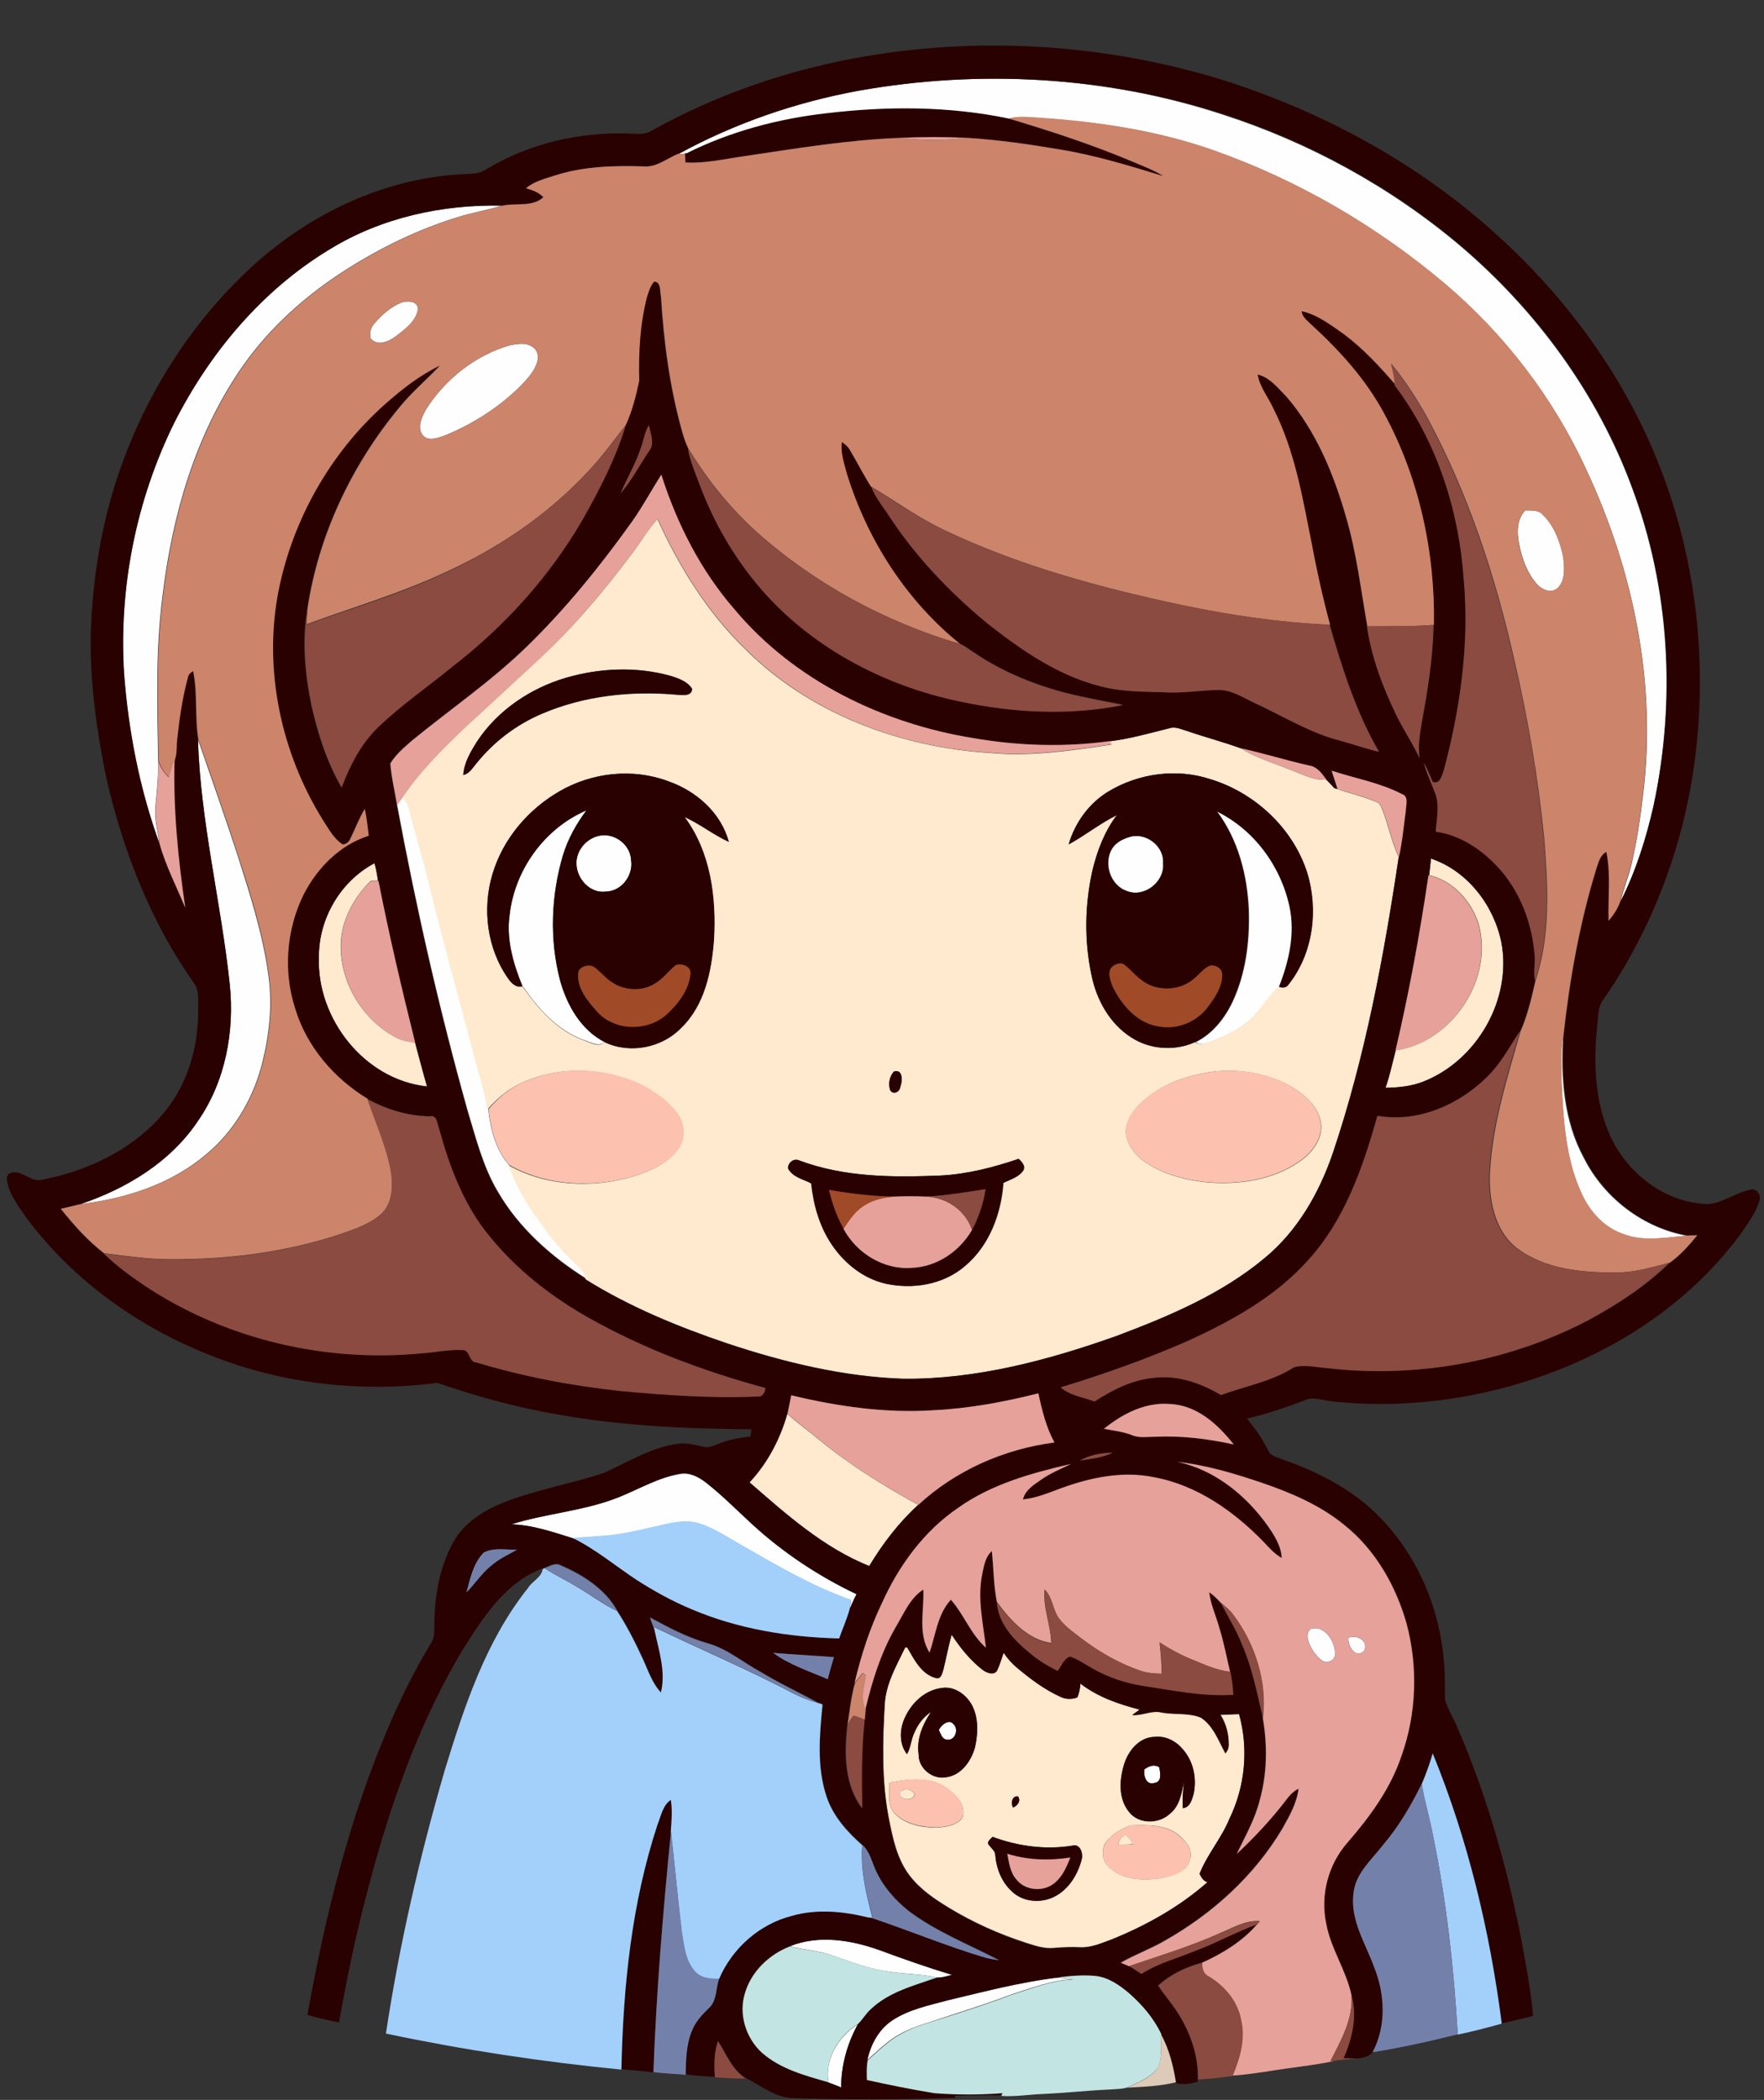
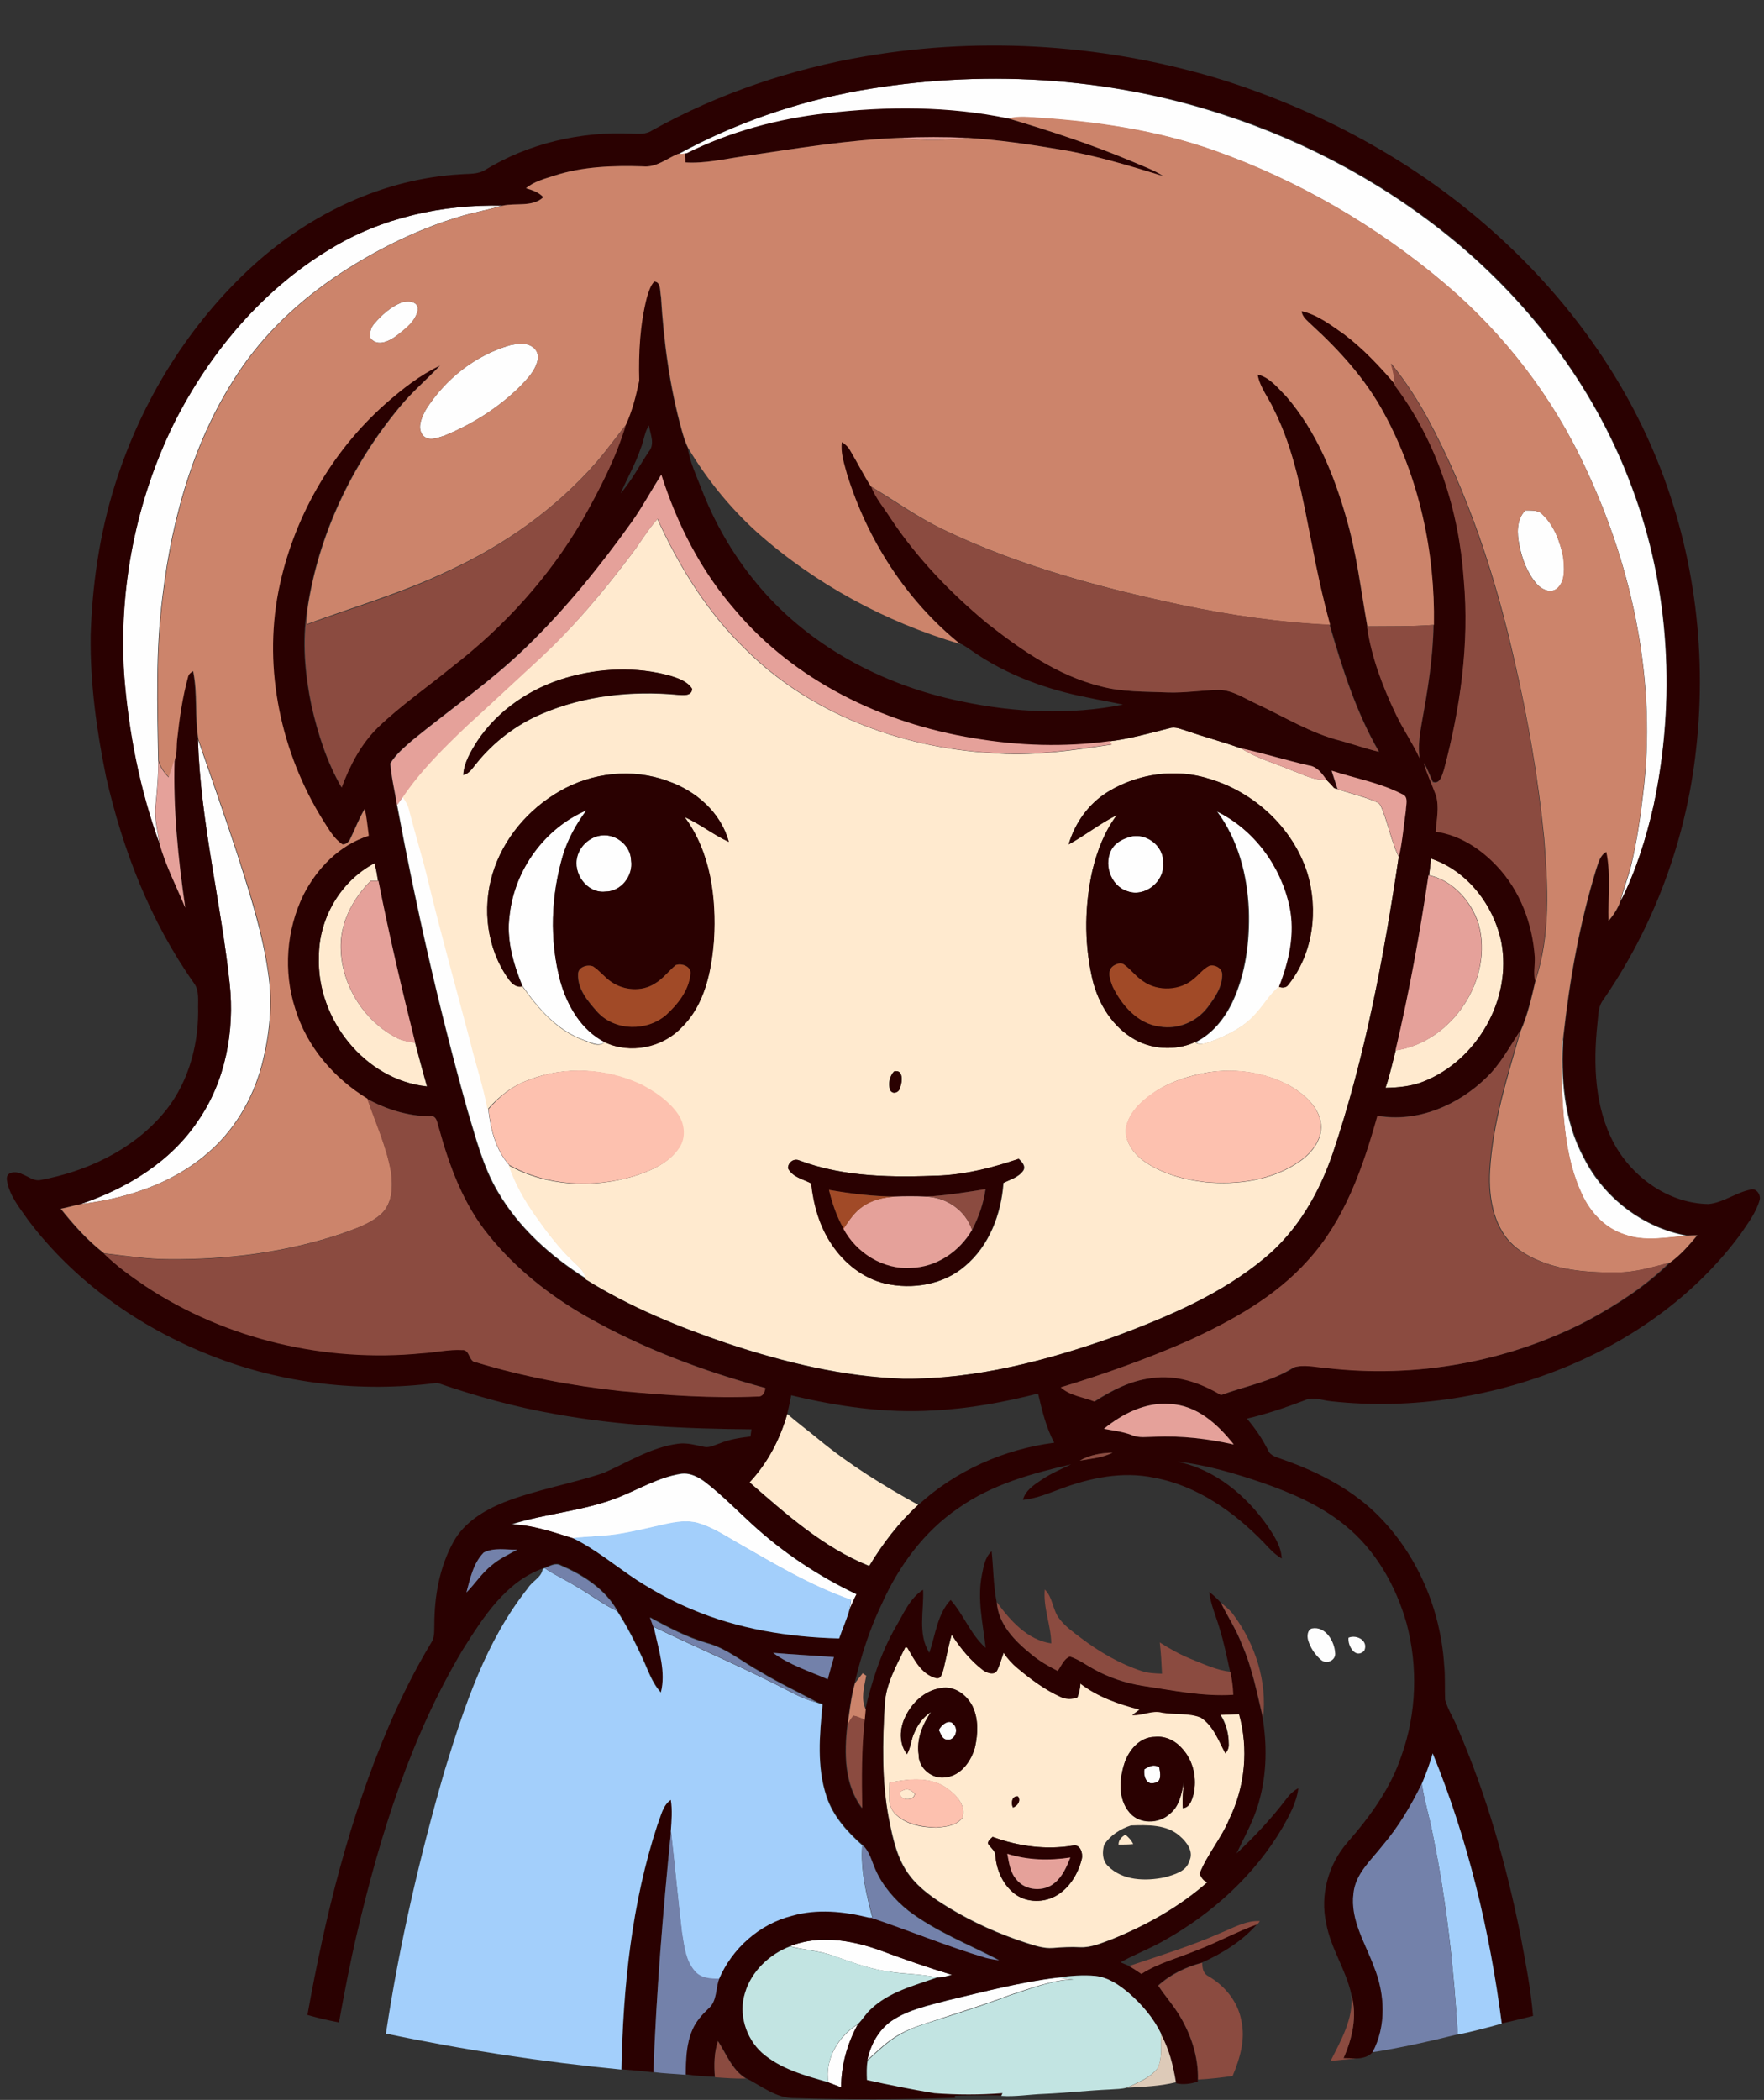
<svg xmlns="http://www.w3.org/2000/svg" version="1.1" id="Layer_1" x="0px" y="0px" viewBox="0 0 710.3 845.5" style="enable-background:new 0 0 710.3 845.5;" xml:space="preserve">
  <rect x="0" y="0" width="710.3" height="845.5" fill="#333333" stroke="none" />
  <style type="text/css">
	.st0{fill:#FEFEFE;}
	.st1{fill:#FFEACF;}
	.st2{fill:#2A0101;}
	.st3{fill:#CC846B;}
	.st4{fill:#E5A19A;}
	.st5{fill:#8B4B40;}
	.st6{fill:#A14A27;}
	.st7{fill:#FDC1AF;}
	.st8{fill:#A3CFFB;}
	.st9{fill:#7381AA;}
	.st10{fill:#C2E4E2;}
	.st11{fill:#DDCAB8;}
</style>
  <path class="st0" d="M345.9,36.5c48.6-8.6,99.4-5.8,146.3,9.6c35,11.3,67.9,29.3,96,53.1c30.5,26,55,59.4,68.9,97.1  c15.3,40.7,17.7,85.8,8.7,128.2c-3,13.2-7.1,26.3-13.2,38.4c1.1-5,3.1-9.7,4.3-14.7c2.2-9.3,3.6-18.7,4.7-28.2  c5.6-44.7-3.9-90.5-22.9-131c-13.2-28.8-33-54.5-57.1-74.9c-27.4-23.1-58.9-41.5-92.7-53.4c-22.4-8-46.1-11.5-69.8-13.1  c-4.3-0.3-8.7-1-12.9,0.3c-24-5-48.9-4.9-73.2-2.1c-19.5,2.2-38.7,7.3-56.3,16.1l-0.8,0.1c-0.7,0-2.2,0.1-2.9,0.2  C295.7,49.7,320.4,41.2,345.9,36.5z" />
  <path class="st0" d="M133,100.2c20.7-12.6,45.2-17.9,69.2-17.4c-6,1.8-12.1,2.8-18.1,4.7c-15.6,4.8-30.4,12-44.2,20.7  c-16.3,10.3-31,23.3-42.1,39.1c-19.1,27.3-28.5,60.2-32.4,93c-2.8,21.9-2.1,43.9-1.7,65.9c0.1,6.1-0.5,12.2-1.1,18.3  c-0.6,5.2,1,10.3,1.6,15.4c-8-22-12.5-45.1-14.3-68.4c-2.2-34.6,4.8-69.9,20.1-101C84.4,142.1,105.6,116.7,133,100.2z" />
  <path class="st0" d="M161.4,121.9c2.4-0.9,6.7-0.9,6.9,2.5c-0.7,4.8-4.9,7.9-8.5,10.7c-2.9,2.2-7.7,4.7-10.6,1.1  c-0.5-2.2,0.1-4.4,1.6-6C153.7,126.8,157.2,123.7,161.4,121.9z" />
  <path class="st0" d="M205.4,139c3-0.6,6.6-1.2,9.2,0.8c1.8,1.2,2.4,3.5,1.8,5.6c-1.1,4.2-4.2,7.3-7.1,10.3  c-8.6,8.5-19.1,15.1-30.3,19.7c-2.8,0.9-6.5,2.5-8.8-0.2c-2.4-3.1-0.3-7.3,1.3-10.3C179.2,152.7,191.4,143,205.4,139z" />
  <path class="st0" d="M614.2,205.5c2.4,0.1,5.2-0.3,7,1.7c4.7,4.5,7,11,8.3,17.2c0.4,4.1,1,9.1-2.2,12.3c-2.7,2.6-6.7,0.6-8.7-1.8  c-3.7-4.4-5.7-9.9-6.8-15.4C610.8,214.8,610.6,209.2,614.2,205.5z" />
  <path class="st0" d="M79.7,297.7c5.4,15.6,10.9,31.2,16,46.8c4.9,15.4,9.9,30.9,12.2,46.9c2,12.7,0.6,25.7-2.7,38.1  c-3.7,13.5-11.2,26.1-22,35.1c-14.1,12.1-32.5,18-50.7,20.2c18.5-6.2,36.3-17,47.3-33.6c11-15.9,14.7-36,12.7-55  C89,363.3,80.7,330.9,79.7,297.7z" />
  <path class="st0" d="M162.3,320.7c1.3,1.7,2.4,3.6,2.8,5.7c2.5,9.7,5.5,19.3,7.8,29.1c5.2,21.5,11.1,42.8,16.8,64.1  c2.2,9,5.2,17.9,6.9,27c0.9,8,2.9,16.3,8.4,22.5c2.5,7.3,6.4,14.1,10.8,20.4c4.5,6.4,9.2,12.7,14.9,18.1c2,2.1,4.7,4,5.2,7.1  c-14.1-8.9-27-20.4-35.4-34.9c-6-10.1-8.8-21.5-12.2-32.7c-11.4-40.6-20.7-81.7-28.4-123.1C160.6,323,161.4,321.9,162.3,320.7z" />
  <path class="st0" d="M205.2,368.3c2-18.2,14.1-35,31-42.2c-4.1,5.5-7.5,11.6-9.5,18.1c-4.9,16.4-5.5,34.1-1.1,50.7  c2.8,9.9,8.4,19.9,18,24.6c-2.6,2.3-6.2-0.1-8.9-0.9c-10.5-3.9-18.1-12.7-24.3-21.6C206.7,388,203.8,378.2,205.2,368.3z" />
  <path class="st0" d="M490.1,326.7c15,7.3,25.8,22,29.3,38.2c2.4,11-0.2,22.1-4.2,32.4c-3.8,3.1-6.1,7.4-9.4,10.9  c-5,5.6-11.9,8.9-18.7,11.4c-1.8,0.5-4,1.4-5.6,0c6.7-3.3,11.6-9.4,14.8-16.1c5.4-11.5,7-24.5,6.6-37.1  C502.3,352.4,498.6,338.1,490.1,326.7z" />
  <path class="st0" d="M240.9,336.6c6.3-1.6,13,3.4,13.3,9.9c0.9,6.1-4,12.5-10.4,12.5c-7.3,0.8-13.2-7.2-11.3-14.1  C233.5,340.8,236.9,337.6,240.9,336.6z" />
  <path class="st0" d="M454.5,337.1c6.6-2.3,14.4,3.4,13.8,10.5c0.7,7.4-7.5,13.9-14.5,11.2c-6.9-2.2-9.8-11.4-5.9-17.4  C449.5,339.2,451.9,337.8,454.5,337.1z" />
  <path class="st0" d="M628.7,434.4c0.2-5.7-0.5-11.5,0.7-17.2c-1,16.7,0.2,34.2,8.4,49.2c8.1,16,23.9,28.1,41.6,31.2  c-8.4,0.6-17.1,2.5-25.3-0.5c-8-2.5-13.9-9.1-17.3-16.5C630.2,466.2,629.4,450,628.7,434.4z" />
  <path class="st0" d="M249,602.9c8.2-3.3,16.1-8,24.9-9.4c3.9-0.7,7.5,1.3,10.5,3.6c6.5,5.1,12.3,11,18.4,16.6  c12.5,11.5,26.8,21,42.2,28.3c-1.1,2.1-2.1,4.3-3,6.5c0.3-1.4,0.5-2.8,0.7-4.2c-16.4-5.7-31.3-14.8-46.3-23.3  c-4.9-2.9-9.8-6-15.3-7.6c-4.2-1.3-8.7-0.5-13,0.4c-6.7,1.5-13.4,3.2-20.2,4.2c-5.7,0.7-11.5,0.8-17.2,1.5c-8.1-2.6-16.3-5.5-25-5.6  C219.9,609.3,235.1,608.4,249,602.9z" />
  <path class="st0" d="M528.2,655.7c5.4-1.1,9.1,5,9.4,9.7c0.5,3-3.3,4.9-5.6,3c-2.5-2.1-4.4-5-5.3-8.1  C526.3,658.8,526.4,656.3,528.2,655.7z" />
  <path class="st0" d="M543,659.4c3.4-1.4,8.2,1.3,6.3,5.3C545.8,668.1,542.6,662.7,543,659.4z" />
  <path class="st0" d="M378,696.6c0.9-2,4.2-4.8,6-2.3c2.3,2.2,0.3,7-3,6.1C379.2,700.1,378.8,697.9,378,696.6z" />
  <path class="st0" d="M460.8,712.4c1.8-1.2,3.9-2.2,6-0.8c0.4,2.2,1.2,5.9-2,6.3C461.5,718.9,460.4,714.9,460.8,712.4z" />
  <path class="st0" d="M318.1,783.6c11.6-4.6,24.5-2.5,35.9,1.5c9.7,3.6,19.5,7,29.3,10c-2,0.5-4,1.2-6.1,1.1  c-6.4-1.5-13.1-1.3-19.6-2.4c-7.8-1-15.2-4-22.6-6.5C329.6,785.3,323.7,785.2,318.1,783.6z" />
  <path class="st0" d="M381.8,805.4c14.6-3.5,29.1-7.3,44-9.1c2.1,0.1,4.1,0.4,6.2,0.6c-8.8,0.4-17,3.7-25.2,6.3  c-8.9,3.4-17.9,6.2-27,9.2c-5.8,2-11.9,3.5-17.3,6.5c-5,2.7-9.1,6.8-13.3,10.6c1.3-6.2,4.5-12.2,9.8-15.8  C365.9,809.1,374.1,807.5,381.8,805.4z" />
  <path class="st0" d="M333.6,838.5c-1.6-9.3,4-18.6,11.8-23.4c-4.2,7.8-6.7,16.5-6.7,25.4C337,839.8,335.3,839.1,333.6,838.5z" />
  <g>
    <g>
      <path class="st1" d="M254.4,223c3.5-4.6,6.4-9.7,10.3-14c8.8,19.3,20.1,37.6,35.4,52.4c26,26,62.6,39.6,98.9,41.8    c16.3,1.5,32.5-1,48.6-3.4c-0.2-0.3-0.7-1-0.9-1.3c8.3-1,16.3-3.3,24.3-5.3c2.4-0.8,4.7,0.5,7,1.1c7.2,2.5,14.5,4.4,21.7,7    c6.3,4,13.6,6,20.5,8.9c4.5,1.6,9,4.2,13.9,3.7c1.1,1.1,2.1,2.2,3.2,3.4l1.2,0.4c5.3,1.9,10.8,3,15.9,5.3c1.5,0.6,1.8,2.2,2.4,3.5    c2.3,6.1,3.6,12.6,6.4,18.6c-6,40.2-13.5,80.4-26.5,119.1c-5.5,16.1-14.3,31.5-27.6,42.4c-17.4,14.5-38.6,23.4-59.6,31.3    c-27.5,9.8-56.3,17.5-85.7,17.2c-24.2-0.8-48-6.6-70.9-14.2c-19.8-6.7-39.3-14.7-57.1-25.8l-0.1-0.3c-0.4-3.2-3.1-5-5.2-7.1    c-5.7-5.4-10.4-11.8-14.9-18.1c-4.5-6.3-8.3-13.1-10.8-20.4c15.1,8.5,33.7,9.3,50.1,4.5c7-2.2,14.4-5.3,18.5-11.7    c2.7-4.1,2-9.6-0.8-13.5c-3.5-5.1-8.8-8.7-14.3-11.6c-14-6.7-30.8-7.8-45.3-2.1c-6.6,2.3-12.2,6.7-16.7,11.9    c-1.7-9.2-4.7-18-6.9-27c-5.6-21.4-11.6-42.6-16.8-64.1c-2.3-9.8-5.3-19.3-7.8-29.1c-0.4-2.1-1.5-4-2.8-5.7    c7.2-10.6,16.4-19.6,25.6-28.4c10-9,19.7-18.2,29.6-27.3C231.2,252.3,243.2,237.9,254.4,223z M227.9,272.9    c-14.3,4.2-27.5,13-35.8,25.6c-2.6,4.1-5.3,8.6-5.6,13.6c2.5-0.6,3.8-2.9,5.3-4.7c7-8.6,16-15.5,26.2-19.9    c17.2-7.4,36.4-9.4,54.9-7.7c2.1,0.1,5.7,0.6,5.7-2.4c-1.9-2.9-5.5-4.2-8.7-5.2C256.3,268.3,241.6,269,227.9,272.9z M225.3,318.6    c-12.6,7.3-22.8,19.2-27,33.3c-4.2,14-2.2,29.9,6.3,42c1.3,1.9,3.2,3.8,5.7,3.2c6.3,8.9,13.8,17.7,24.3,21.6    c2.8,0.9,6.3,3.3,8.9,0.9c10.1,4.8,23,2.2,30.8-5.9c9.4-9.1,12.2-22.7,13.1-35.3c1-17.1-1.4-35.4-11.8-49.5    c6.2,2.8,11.6,7.1,17.8,10c-3.1-11.7-13.1-20.5-24.4-24.4C254.8,309.2,238.4,311,225.3,318.6z M446.3,318.7    c-7.8,4.7-13.5,12.6-16,21.3c6.6-3.6,12.6-8.5,19.4-11.8c-4.9,6.5-7.9,14.3-9.8,22.2c-3.1,13.8-3.3,28.3-0.4,42.2    c2,9.9,7.3,19.5,16,25.1c7.6,4.9,17.6,5.6,25.7,1.9c1.6,1.4,3.8,0.5,5.6,0c6.9-2.5,13.8-5.8,18.7-11.4c3.3-3.5,5.6-7.8,9.4-10.9    c1.3,0.5,2.9,0.5,3.8-0.8c10-12.4,12.2-30,7.6-45.1c-5.8-18.1-21.3-32.5-39.4-37.8C473.6,309.3,458.4,311.4,446.3,318.7z     M360,431.4c-1.8,1.9-2.5,5-1.6,7.5c1.2,2,3.8,0.8,4-1.2C363.4,435.5,363.8,430.4,360,431.4z M486.3,431.8    c-7.9,1.4-15.8,3.9-22.3,8.6c-4.7,3.3-9.2,7.6-10.5,13.4c-0.9,5.4,2.7,10.4,6.8,13.5c7.3,5.3,16.3,7.7,25.1,8.7    c13,1.2,27-0.7,37.9-8.3c5.2-3.5,9.8-9.6,8.5-16.2c-1.3-6.2-6.5-10.7-11.7-13.9C509.9,431.8,497.7,430,486.3,431.8z M317.3,470.4    c1.8,3.6,6.2,4.4,9.5,6.1c0.9,8.7,3.3,17.5,8.4,24.8c5,7.4,12.4,13.4,21.3,15.5c11,2.5,23.4,0.5,32.1-7c9.8-8.2,14.6-21,15.5-33.5    c2.8-1.4,6.2-2.3,8-5c1.1-1.8-0.6-3.5-1.8-4.7c-10.1,3.5-20.5,6.1-31.1,6.7c-19.1,0.8-38.9,0.8-57.1-6    C319.7,466.2,317.3,468,317.3,470.4z" />
    </g>
    <path class="st1" d="M576.2,345.7c14.7,4.9,25.2,18.6,28.3,33.5c4.5,23-9.7,47.8-31.4,56.3c-4.8,1.9-10.1,2.4-15.2,2.5   c1.7-4.9,2.8-10.1,4.1-15.1c22.7-3.3,39.6-28.7,33.4-50.9c-2.9-9.1-10.3-17.5-19.9-19.6C575.7,350.2,576,348,576.2,345.7z" />
    <path class="st1" d="M128.4,385.4c-0.1-15.5,8.7-30.6,22.4-37.9c0.6,2.3,1,4.7,1.4,7.1c-1,0-1.9,0-2.9,0   c-6.8,6.8-11.9,15.9-12.1,25.7c-0.3,15.6,9.1,30.9,23,37.8c2.2,1,4.6,1.3,6.9,1.7c1.6,5.9,3.1,11.8,4.8,17.6   C146.8,434.8,127.5,410.2,128.4,385.4z" />
    <path class="st1" d="M317,569.3c4.1,3.6,8.5,6.8,12.7,10.3c12.4,10.2,26,18.6,40,26.3c-7.8,7.1-14.3,15.6-19.7,24.6   c-18.4-7.4-33.4-20.8-48.2-33.7C309,589.1,314.1,579.5,317,569.3z" />
    <g>
      <path class="st1" d="M383.2,658.2c3.5,5.3,7.5,10.4,12.7,14.1c1.6,1.1,4.8,2.3,5.8-0.1c1-2.2,1.7-4.6,2.5-6.9    c1.6,2.4,3.5,4.5,5.7,6.3c5.3,4.5,10.9,8.7,17.3,11.5c2.1,1.1,4.5,1.1,6.7,0.2c0.7-1.8,1.1-3.7,1.2-5.6c7,5.4,15.5,8.3,23.9,10.5    c-0.8,0.6-2.2,1.7-3,2.2c4.1,0.3,7.9-2.1,12-1c5.2,0.9,10.7,0.1,15.6,2c5,3.3,7.1,9.3,9.9,14.4c0.9-1,1.4-2.3,1.3-3.6    c0-4.2-1.1-8.4-3.4-11.9c2.5,0,5-0.1,7.6-0.3c3.8,14,2.4,29.1-3.9,42.2c-3.1,7.8-8.9,14.3-12,22.1c0.7,1.5,1.5,2.9,3.2,3.4    c-11.3,10-24.7,17.5-38.6,23.1c-4.1,1.5-8.3,3.4-12.7,3.2c-3.7-0.2-7.4,0-11,0.3c-3.8,0.3-7.4-1-10.9-2.1    c-10.8-3.5-21.3-8.2-31-14.1c-5.9-3.6-11.7-7.5-15.9-13.1c-5-6.6-6.7-15-8.3-23c-2.9-15.2-2.5-30.7-1.6-46    c0.5-8.3,4.8-15.6,8.3-22.9c0.2,0,0.6,0.1,0.8,0.1c2.8,4.8,5.7,10.8,11.6,12.3c2.1,0.5,2.4-1.9,2.9-3.3    C381,667.7,381.9,662.9,383.2,658.2z M364.5,691.3c-2.3,4.7-2.6,10.7,0.7,15c1.6-2.7,1.6-5.9,3-8.7c1.4-3.3,3.6-6.3,6.7-8.3    c-3.4,5-5.9,10.9-5,17.1c-0.1,5.6,5.6,10.2,11,9.2c6.1-0.8,10.2-6.6,11.7-12.1c1.2-5.4,1.4-11.4-1-16.5c-2.3-4.6-7.3-8.4-12.7-7.3    C372.4,680.6,367.2,685.6,364.5,691.3z M452.7,710.2c-2,6.3-2.5,14.1,2,19.5c3.9,4.9,11.9,4.8,16.3,0.7c4-3.1,4.8-8.3,5.7-12.9    c-0.3,3.5-0.7,7-0.4,10.6c2.9-0.4,3.6-3.3,4.3-5.6c1.4-6.3,0-13.3-4.4-18.2c-2.7-3.3-6.9-5.4-11.2-4.9    C458.9,699.3,454.4,704.7,452.7,710.2z M358.2,717.8c0,4.1-1,9,2,12.3c4.2,4.5,10.8,5.7,16.7,5.8c3.7-0.3,8.2-0.7,10.6-3.9    c1.6-4.8-2.1-8.9-5.6-11.5C375.3,715.2,366,716.2,358.2,717.8z M407.9,727.8c1.8-0.7,3.3-2.7,2-4.5    C407.4,723,407,726.1,407.9,727.8z M455.4,735c-4.3,1.4-8.4,4-10.8,7.8c-0.8,2.8-0.8,6.3,1.5,8.5c5.9,6,15.2,6.2,22.9,4.6    c3.8-1.1,8.7-2.3,9.9-6.6c1.9-3.7-1-7.6-3.8-10C469.8,734.5,462,734.8,455.4,735z M398.3,743c1,1.3,2.6,2.4,2.5,4.3    c0.5,5.4,2.7,10.8,6.8,14.4c4.6,4.3,11.9,4.7,17.3,1.8c5.6-3,9.2-8.9,10.7-15c0.6-2.2-0.6-6.1-3.6-5.4c-10.9,1.8-22,0.3-32.3-3.5    C398.8,740.5,397,741.7,398.3,743z" />
    </g>
    <path class="st1" d="M364.2,720.6c1.6-0.5,3.2,0.5,4.1,1.7c-0.4,3.4-7.1,2.5-5.7-1C363.1,721.1,363.8,720.8,364.2,720.6z" />
    <path class="st1" d="M450.4,742.7c0-1.9,1.2-3,2.7-4c1.3,1,2.5,2.3,3.2,3.8C454.3,742.7,452.3,742.7,450.4,742.7z" />
  </g>
  <g>
    <g>
      <path class="st2" d="M348.9,22.6c47.9-8.1,97.7-4.6,144.1,9.8c38.5,12.3,75,31.8,105.5,58.4c28.7,24.9,52.4,55.8,67.3,90.9    c16,37.5,21.7,79.2,17.2,119.6c-3.9,36.5-17,72-38,102.1c-1.6,2.7-1.4,6-1.8,9c-1.7,16.2-1.1,33.4,6.7,48    c7.5,13.8,22.2,24.2,38.1,24.4c6-0.6,10.9-4.6,16.8-5.8c2.4-0.8,4.4,2.1,3.7,4.3c-1.4,5-4.7,9.2-7.5,13.4    c-17.3,23.6-41.7,41.5-68.6,52.9c-30.2,12.8-63.7,18.2-96.4,14.6c-3.5-0.3-7.2-2-10.6-0.4c-7.6,2.9-15.3,5.5-23.3,7.4    c3.3,3.9,6.2,8.1,8.5,12.7c1,2.5,3.9,2.9,6.1,3.8c14.5,5.1,28.6,12.4,39.3,23.6c15.2,15.8,24.1,37.2,25.5,59    c0.5,4.7,0.2,9.4,0.4,14.1c1.1,4,3.5,7.5,5,11.3c11.6,26.8,19.7,55.1,25.4,83.8c2,10.7,4.1,21.3,5,32.2c-4.2,1-8.3,2.1-12.6,3    c-4.7-37.2-13.6-74-27.8-108.8c-1.2,4.2-2.7,8.3-4.4,12.3c-4.3,8.9-9.4,17.4-15.8,24.9c-4.6,5.9-10.9,11.3-11.7,19.2    c-1.4,10.7,4.8,20.1,8.3,29.7c4.4,10.9,5,23.8-0.6,34.3c-1.7,1.9-4.3,2.5-6.7,2.5c-1.7,0-3.3-0.1-5-0.1c3.5-8,5.6-16.8,3.2-25.4    c-2.1-10.1-8.4-18.8-10.2-29c-2.5-11.4,0.9-23.7,8.6-32.5c9.1-10.4,17.4-21.8,21.8-35.1c6-16.9,6.6-35.7,2-53    c-4.3-15.2-12.5-29.7-25-39.7c-9.7-7.9-21.4-12.9-33.1-17c-11.2-3.8-22.5-7.2-34.3-8.5c15.3,3.1,27.9,13.7,36.6,26.2    c2.6,3.9,5.3,8,5.5,12.8c-2.8-1.6-5-4-7.1-6.3c-12-12.4-26.9-23-44.2-26.2c-12.7-2.7-25.8,0-37.8,4.5c-4.9,1.8-9.8,3.9-15.1,4.4    c1-3.8,4.4-6,7.4-8c3.8-2.6,7.9-4.3,12-6.3c-15.9,3.7-32,8.1-45.5,17.7c-13.8,9.4-23.9,23.3-30.7,38.4c-4.9,10.2-8.4,21.1-11,32.1    c-1.6,5.5-2.1,11.2-3,16.8c-1.3,11.3-1.3,24,5.9,33.5c-0.2-11.9-0.3-23.8,1-35.6c0.1-1.4,0.3-2.8,0.4-4.2    c2.7-11.5,6.3-22.8,12.2-33.1c3.2-5.3,5.6-11.6,11.1-15.1c0.4,8.5-2.3,17.7,2.5,25.4c2.5-7.2,3.2-15.6,8.6-21.3    c5.3,6,8,13.9,14.1,19.3c-1.1-9.8-3.5-19.6-1.5-29.5c0.7-3.3,1.2-7,3.9-9.4c0.7,6.8,0.7,13.7,2,20.4c0.6,9,7.3,15.7,13.9,21    c3.2,2.7,6.8,4.8,10.6,6.7c1.5-2,2.4-4.8,4.9-5.8c3.4,1.1,6.3,3.3,9.5,5c6.1,3.5,12.8,5.8,19.8,6.8c12.1,1.8,24.2,4.4,36.5,3.6    c-0.2-3.1-0.6-6.2-1.2-9.3c-1.3-5.9-2.5-11.9-4.3-17.6c-1.4-4.8-3.5-9.4-4.1-14.4c1.7,1.2,3.2,2.7,4.6,4.2    c2.8,5.7,6.3,11,8.5,16.9c4.2,9.4,6.1,19.5,8.4,29.4c1.8,10.9,1.7,22.3-1.2,33c-1.9,7.7-5.9,14.6-9.3,21.8c7.2-6.8,14-14,20-21.9    c1.3-1.8,2.9-3.3,4.9-4.4c-0.7,5.8-3.6,10.9-6.4,15.9c-11.3,19.2-28.3,34.6-47.6,45.4c-5.7,3.3-11.9,5.6-17.6,8.8    c1.1,0.5,2.2,0.9,3.3,1.4c1.7,1,3.4,2.1,5,3.2c6.8-4.4,14.8-6.4,22.2-9.5c8.3-3.2,16.1-7.5,24.5-10.5c-6,6.9-14,11.8-22.2,15.5    c-6.5,1.7-12.7,4.6-17.7,9.2c2.8,4.3,6.3,8.1,8.9,12.6c4.5,7.6,7.3,16.4,7.1,25.2v1c-2.9,0.8-5.8,1.3-8.7,0.6l-0.1-0.5    c-1.1-6.7-2.8-13.3-6-19.3c-3-6.3-7.7-11.8-12.9-16.4c-3.9-3.3-8.3-6.4-13.5-7c-5.1-0.6-10.2-0.1-15.3,0.6    c-14.9,1.8-29.4,5.7-44,9.1c-7.8,2.1-16,3.7-22.7,8.3c-5.3,3.7-8.5,9.6-9.8,15.8c-0.5,2.6-0.4,5.2-0.3,7.9c9,2.1,18,3.8,27.1,5.3    c9.1,0.7,18.3,0.8,27.5,0c-0.1,0.3-0.3,0.9-0.5,1.1c-6.2-0.2-12.4,0-18.6,0.1l0.1,0.9c-21.5,0.7-43.1,0.8-64.6,0.1    c-7.5,0.1-13.3-4.9-19.7-8.1c-5.5-3.4-7.8-9.8-11.2-15c-1.6,4.7-1.6,9.6-1.3,14.5c-3.9-0.2-7.8-0.4-11.7-1    c0.1-6.1,0.2-12.5,2.7-18.1c1.5-3.3,4-6,6.5-8.6c3.5-3,2.8-8,4.3-12c5.3-12.3,16.3-22.2,29.4-25.5c10.1-2.9,20.8-1.8,30.9,0.7    c15.8,5.2,31.1,11.7,47,16.4c1.8,0.5,3.6,0.7,5.4,1c-12.3-6.4-25.4-11.5-36.5-19.9c-5.6-4.5-10.4-10-13.3-16.6    c-1.6-3.4-2.4-7.3-5.2-9.9c-6.1-5.4-11.8-11.7-14.4-19.6c-4-12-2.8-24.8-1.6-37.1c-0.5-0.2-1.6-0.5-2.1-0.7    c-7.6-4.1-15.5-7.8-22.9-12.3c-7.2-3.9-13.6-9.4-21.6-11.6c-8.1-2.4-15.5-6.3-22.9-10.3c0.6,1.7,1.3,3.5,1.9,5.2    c1.8,8.1,4.6,16.6,2.5,24.9c-3.7-3.9-5.2-9.1-7.4-13.8c-3-6.5-6.3-13-10.2-19c-4.9-8.8-13.7-14.4-22.7-18.3    c-2.2-1.3-4.4,0.3-6.5,1c-0.2,0.1-0.6,0.3-0.8,0.4c-15.1,5.5-24.1,19.8-32.3,32.8c-20.9,35-33.2,74.4-42.5,113.9    c-2.8,11.9-5.1,24-7.3,36.1c-4.3-0.8-8.6-1.8-12.7-3c7.1-39.8,16.9-79.4,32.9-116.6c4.9-11.4,10.5-22.6,16.9-33.2    c1.5-2.2,1.2-4.9,1.3-7.3c0-11.5,2.1-23.3,7.7-33.4c4.3-7.8,12.2-12.6,20.3-15.9c13-5.1,26.9-7.4,40.1-11.8    c9.8-4.3,19.2-10.4,30.1-11.8c3.6-0.5,7.1,0.6,10.6,1.3c2.2,0.4,4.3-0.9,6.3-1.5c3.9-1.6,8-2.2,12.2-2.7c0.1-1,0.3-2,0.4-2.9    c-26.5-0.2-53.2-1.4-79.3-6.2c-16.1-2.8-31.8-7.2-47.2-12.5c-30.8,4-62.6,0.4-91.4-11.1c-28.7-11.3-54.8-29.8-73.4-54.5    c-3.4-4.9-7.6-9.9-8.5-16c-0.6-3.7,3.9-3.7,6.2-2.4c2.4,0.9,4.7,2.9,7.4,2.3c18.3-3.4,36.3-11.8,48.7-26    c10.1-11.4,14.7-26.9,14.7-41.9c-0.2-3.9,0.7-8.3-1.8-11.5c-17.5-24.8-28.6-53.5-35.3-83c-3.8-18.6-6.4-37.5-6.2-56.5    c0.6-20.6,3.6-41.3,9.8-61c10.6-33.8,29.9-65,56.2-88.8c22.8-20.5,52-34.4,82.8-36.2c3.4-0.3,7.1,0.1,10.1-1.8    c17.5-10.7,38.4-15.5,58.8-14.6c2.9,0.1,5.9,0.4,8.4-1.3C289.2,37.7,318.6,27.7,348.9,22.6z M345.9,36.5    c-25.5,4.6-50.2,13.2-73,25.5c-4.5,1.9-8.7,5.5-13.9,5c-12-0.3-24.3,0-35.8,3.7c-4,1.3-8.2,2.4-11.5,5.1c2.6,0.7,5.2,1.6,7,3.6    c-4.4,4.1-11,2.2-16.4,3.4c-24.1-0.6-48.6,4.8-69.2,17.4c-27.4,16.4-48.7,41.8-63,70.2c-15.3,31.1-22.3,66.4-20.1,101    c1.8,23.3,6.3,46.5,14.3,68.4c2.5,8.9,6.8,17.1,10.3,25.6c-2.8-19.8-4.9-39.8-4.3-59.8c0.9-2.7,0.5-5.6,0.9-8.4    c0.9-8.3,2.1-16.5,4.3-24.6c0.2-1.2,1.2-1.9,2.1-2.5c1.8,9.1,0.6,18.5,2.1,27.5c1,33.2,9.3,65.6,12.8,98.6c2,19-1.7,39.1-12.7,55    c-11,16.6-28.8,27.3-47.3,33.6c-2.8,0.5-5.4,1.3-8.2,1.9c5.2,6.5,10.8,12.8,17.4,17.9c5.1,5,10.9,9.2,16.8,13.2    c32.6,21.4,72.6,30.7,111.3,27c5.4-0.3,10.8-1.6,16.2-1.3c3.3-0.3,2.5,4.9,5.8,5c18.9,5.7,38.3,9.4,58,11.5    c18.3,1.7,36.8,3,55.2,2.2c2,0.2,2.9-1.7,3.1-3.4c-24.9-6.8-49.4-15.9-71.9-28.7c-14.9-8.5-28.6-19.3-39.4-32.7    c-10.2-12.4-15.9-27.8-20.1-43.1c-0.8-2-0.7-5.6-3.8-4.9c-8.8-0.1-17.4-2.8-25.1-7c-13.5-8.2-24.4-20.9-29.1-36.2    c-4.8-15-3.6-31.8,3.3-45.9c5.4-10.8,14.6-20,26.3-23.8c-0.4-3.6-0.8-7.3-1.6-10.8c-2.2,3.8-3.8,7.9-5.7,11.8    c-0.5,1.3-1.7,2.5-3.2,2.5c-3.6-2.3-5.7-6.2-7.9-9.7c-16.9-27.1-24-60.6-18-92.1c5.7-29,21-56,43.1-75.6    c6.8-5.9,13.9-11.5,22-15.4c-5.4,5.7-11.4,10.8-16.4,16.9c-19.2,23.1-32.6,51.4-37,81.3c-2.2,12.8-0.9,26,1.7,38.6    c2.6,11.4,6.2,22.8,12.1,32.9c3.3-8.9,7.7-17.6,14.7-24.3c9.2-8.9,19.8-16.2,29.8-24.3c21.1-16.2,39.3-36.3,52.6-59.4    c6.9-12.1,13.4-24.5,17.3-37.9c2.5-5.7,4.1-11.8,5.4-17.8c-0.3-11.3,0.3-22.6,3.1-33.6c0.6-2.2,1.3-4.5,2.9-6.3    c2.9-0.1,2.4,4.1,2.8,6.1c1.1,18.2,3.5,36.4,8.4,53.9c0.7,2.4,1.3,4.8,2.5,7c0.9,5.7,3.4,11,5.5,16.4    c5.2,13.5,12.5,26.3,21.7,37.5c20.7,25.5,51.1,41.7,83,48.2c21.3,4.5,43.6,5.6,65.1,1.3c-4.6-1-9.4-1.8-14-2.8    c-16.6-3.2-32.9-9.1-46.9-18.9c-1.6-1-3.1-2.3-4.8-2.9c-21.8-17.5-37.4-42-45.6-68.6c-1.1-4.1-2.6-8.3-2-12.7    c1.4,0.9,2.6,2,3.4,3.5c2.9,4.8,5.3,9.8,8.3,14.4l0.4,0.2c1.8,4.7,5.1,8.6,7.8,12.8c10.6,16,24.1,29.9,38.8,42.2    c13.7,10.8,28.5,21.1,45.6,25.4c8.8,2.4,18,2.2,27,2.5c7,0.2,13.9-1,20.9-1c5.5,0.1,10.1,3.5,15,5.6c11.2,5.2,21.9,11.9,34,14.9    c5.1,1.4,10.1,3.1,15.3,4.4c-9.3-15.9-14.8-33.6-19.9-51.2c-3-11.1-5.5-22.4-7.6-33.7c-3.5-18.1-6.7-36.5-15.1-53.1    c-2.1-4.7-5.6-8.8-6.5-14c5,1.2,8.2,5.5,11.6,8.9c12,13.9,19.2,31.3,24.1,48.8c4.2,14.3,5.9,29.2,8.5,43.7    c1.8,12.3,6.3,24.1,11.6,35.2c2.9,6.1,6.8,11.7,9.6,17.8c-0.7-4.6,0-9.3,0.8-13.9c2.4-13.1,4.6-26.4,4.8-39.8    c0.4-29.4-6-59.3-20.1-85.2c-7.4-13.7-18-25.3-29.3-35.7c-1.6-1.5-3.7-3-3.9-5.4c6.5,1.4,11.8,5.6,17.1,9.3    c7.7,5.8,14.3,12.9,20.6,20.2v0.4c17,22.5,25.9,50.3,27.8,78.3c2.3,25.7-1.4,51.6-8,76.5c-0.8,2-1.5,6-4.5,4.9    c-1.2-2.5-2.1-5.2-3.6-7.6c1.3,4.5,3.3,8.6,4.9,13c1.4,4.8,0.2,9.8-0.1,14.6c9.6,1.2,18.1,6.8,24.6,13.8    c9.4,9.9,14.4,23.3,15.3,36.8c0.1,3.1-0.6,6.3,0.1,9.4c-1.6,6.9-3.2,13.8-6,20.3c-4.3,6.4-7.9,13.4-13.6,18.8    c-11.3,11-27.5,18.2-43.5,15.4c-5.8,20.8-13.1,42-27.9,58.1c-13.1,14.7-30.7,24.5-48.4,32.5c-16.7,7.3-33.8,13.4-51.2,18.7    c3.7,3.4,9,4,13.5,5.7c7-4.5,14.6-8.5,23-9.4c9.8-1.5,19.6,1.8,28,6.8c9.7-3.6,20.3-5.4,29.2-11.1c4.2-1.3,8.7-0.1,13,0.2    c36,4.3,73.2-2.3,105.4-19.1c11.8-6.4,23.3-13.8,32.9-23.3c4.2-3,7.7-7,11-11c-1.3,0-2.6,0.1-3.9,0.1    c-17.8-3.1-33.5-15.1-41.6-31.2c-8.2-15-9.4-32.5-8.4-49.2c2.5-22.7,6.5-45.2,13.2-67.1c0.9-2.5,1.5-5.6,4.1-7    c2,9.2,0.6,18.6,0.9,27.8c2-2.5,3.8-5.1,4.8-8.1c6.1-12.1,10.2-25.2,13.2-38.4c9.1-42.4,6.6-87.5-8.7-128.2    c-13.9-37.7-38.4-71.1-68.9-97.1c-28.1-23.8-61-41.8-96-53.1C445.2,30.7,394.4,27.9,345.9,36.5z M258,180.5    c-2.1,6.3-5.5,12.1-8.1,18.2c4.4-5.2,7.6-11.2,11.3-16.8c2.7-3.1,0.6-7.2,0.1-10.6C259.5,174,259.3,177.4,258,180.5z M254.5,210    c-12.7,17.9-26.7,35.1-42.6,50.4c-14.3,13.9-30.8,25.2-46.2,37.8c-3.2,2.8-6.5,5.5-8.7,9.2c0.5,5.7,1.9,11.2,2.7,16.8    c7.7,41.4,17.1,82.5,28.4,123.1c3.4,11.1,6.2,22.6,12.2,32.7c8.5,14.5,21.3,26,35.4,34.9l0.1,0.3c17.8,11.1,37.3,19.1,57.1,25.8    c22.9,7.6,46.7,13.4,70.9,14.2c29.4,0.2,58.2-7.5,85.7-17.2c21-7.9,42.2-16.8,59.6-31.3c13.3-10.9,22.1-26.3,27.6-42.4    c13-38.6,20.5-78.9,26.5-119.1c1.4-6.2,2-12.5,2.8-18.8c0-2.3,1.4-5.7-1.6-6.6c-8.9-4.6-18.9-6.3-28.3-9.4    c0.8,2.4,1.6,4.9,2.3,7.3l-1.2-0.4c-1-1.2-2.1-2.3-3.2-3.4c-1.8-2.5-3.8-5.3-7.1-5.7c-9.1-2.1-18.1-4.9-27.3-6.9    c-7.1-2.6-14.5-4.5-21.7-7c-2.3-0.6-4.6-1.9-7-1.1c-8.1,2-16.1,4.3-24.3,5.3c-18.2,2.6-36.7,1.9-54.8-1.2    c-36.5-5.9-72-23.2-96.1-51.7c-13.7-15.7-23.3-34.6-29.6-54.4C262.3,197.4,258.8,203.9,254.5,210z M576.2,345.7    c-0.2,2.3-0.5,4.5-0.8,6.8l-0.2-0.1c-3.5,23.6-7.7,47.2-13.2,70.5c-1.3,5-2.4,10.2-4.1,15.1c5.2-0.1,10.4-0.6,15.2-2.5    c21.7-8.5,35.9-33.3,31.4-56.3C601.4,364.4,590.8,350.6,576.2,345.7z M128.4,385.4c-0.9,24.8,18.4,49.4,43.6,52.1    c-1.7-5.9-3.2-11.8-4.8-17.6c-5.4-21.6-10.5-43.3-14.8-65.2h-0.2c-0.3-2.4-0.7-4.8-1.4-7.1C137.1,354.8,128.3,369.9,128.4,385.4z     M318.6,561.8c-0.5,2.5-1,5-1.6,7.5c-2.9,10.2-7.9,19.8-15.2,27.6c14.8,12.9,29.8,26.3,48.2,33.7c5.5-9,11.9-17.5,19.7-24.6    c15-13.8,34.6-22.5,54.8-25.1c-3.3-6.2-4.9-13-6.5-19.8c-13.8,3.5-27.8,6.1-42.1,6.8C356.6,569.1,337.3,566.3,318.6,561.8z     M444.5,575.3c3.7,0.7,7.6,1.1,11.1,2.5c2.9,1.3,6.2,0.7,9.3,0.7c10.7-0.5,21.4,0.8,31.8,3.1c-6.3-8.2-14.9-16-25.8-16.3    C461.1,564.5,451.9,569.3,444.5,575.3z M434.8,588.1c4.5-0.8,9.1-1.2,13.2-3.2C443.5,585,438.9,585.8,434.8,588.1z M249,602.9    c-13.9,5.5-29.1,6.5-43.4,10.8c8.6,0.2,16.9,3.1,25,5.6c9.2,4.5,17.1,11.2,25.6,16.8c7.1,4.5,14.4,8.6,22.1,11.8    c18.7,8.1,39.2,11.3,59.5,11.8c1.4-3.8,3.1-7.5,4.1-11.4c0.9-2.2,1.9-4.4,3-6.5c-15.3-7.3-29.7-16.8-42.2-28.3    c-6.1-5.6-11.9-11.5-18.4-16.6c-2.9-2.3-6.6-4.3-10.5-3.6C265.1,594.9,257.3,599.6,249,602.9z M194.8,625.1    c-4.2,4.2-5.5,10.5-6.9,16.1c3.4-3.6,6.1-7.8,10.1-10.9c3.1-2.6,6.8-4.3,10.3-6.3C203.8,624.1,198.9,623.1,194.8,625.1z     M383.2,658.2c-1.4,4.7-2.2,9.5-3.4,14.2c-0.5,1.4-0.8,3.8-2.9,3.3c-5.9-1.5-8.8-7.5-11.6-12.3c-0.2,0-0.6-0.1-0.8-0.1    c-3.5,7.3-7.8,14.6-8.3,22.9c-0.9,15.3-1.3,30.9,1.6,46c1.5,8,3.2,16.4,8.3,23c4.2,5.5,10,9.5,15.9,13.1    c9.7,5.9,20.2,10.6,31,14.1c3.5,1.1,7.1,2.4,10.9,2.1c3.7-0.3,7.4-0.5,11-0.3c4.5,0.2,8.6-1.7,12.7-3.2    c13.9-5.7,27.3-13.1,38.6-23.1c-1.7-0.5-2.5-2-3.2-3.4c3.1-7.9,8.8-14.3,12-22.1c6.4-13,7.8-28.2,3.9-42.2c-2.5,0.1-5,0.2-7.6,0.3    c2.3,3.5,3.4,7.7,3.4,11.9c0.1,1.3-0.4,2.6-1.3,3.6c-2.8-5.1-4.8-11.1-9.9-14.4c-4.9-2-10.5-1.1-15.6-2c-4-1.1-7.9,1.3-12,1    c0.8-0.5,2.2-1.6,3-2.2c-8.5-2.2-16.9-5.1-23.9-10.5c-0.1,1.9-0.5,3.8-1.2,5.6c-2.2,0.8-4.6,0.8-6.7-0.2    c-6.4-2.9-12-7.1-17.3-11.5c-2.2-1.8-4.1-3.9-5.7-6.3c-0.8,2.3-1.5,4.7-2.5,6.9c-1,2.4-4.2,1.3-5.8,0.1    C390.7,668.6,386.7,663.5,383.2,658.2z M311.3,665.5c6.6,4.9,14.6,7.4,22,10.7c0.8-3,1.6-6,2.5-8.9    C327.6,666.5,319.4,666.2,311.3,665.5z M318.1,783.6c-8.3,3.3-15.5,10-18.1,18.7c-2.7,8.5,0.3,18.3,6.8,24.3    c7.5,6.6,17.4,9.2,26.8,11.9c1.7,0.6,3.4,1.3,5.1,2c0-8.9,2.4-17.6,6.7-25.4c1.9-1.8,3.2-4.3,5.2-6c7.3-7,17.4-9.6,26.7-12.8    c2.1,0.1,4.1-0.6,6.1-1.1c-9.9-3-19.6-6.4-29.3-10C342.6,781.1,329.7,779,318.1,783.6z" />
    </g>
    <path class="st2" d="M332.8,45.6c24.3-2.9,49.2-2.9,73.2,2.1c16.7,5,33.4,10.4,49.5,17.2c4.3,1.9,8.8,3.4,12.8,6   c-13.7-4.2-27.4-8.4-41.5-10.7c-12.4-2.2-24.8-3.9-37.4-4.7c-9-0.4-18-0.4-26.9,0c-21.1,0.8-42.1,4.3-63,7.4   c-7.8,1.1-15.6,3-23.6,2.5c-0.1-0.9-0.2-2.7-0.2-3.6l0.8-0.1C294.1,52.9,313.4,47.8,332.8,45.6z" />
    <path class="st2" d="M227.9,272.9c13.6-4,28.4-4.6,42.1-0.8c3.2,1,6.8,2.2,8.7,5.2c0,3-3.6,2.6-5.7,2.4   c-18.6-1.8-37.7,0.3-54.9,7.7c-10.2,4.3-19.3,11.2-26.2,19.9c-1.6,1.8-2.8,4.2-5.3,4.7c0.3-5,3-9.4,5.6-13.6   C200.5,286,213.6,277.1,227.9,272.9z" />
    <g>
      <path class="st2" d="M225.3,318.6c13.1-7.6,29.5-9.4,43.8-4c11.2,3.9,21.2,12.6,24.4,24.4c-6.2-2.8-11.6-7.2-17.8-10    c10.5,14.1,12.8,32.4,11.8,49.5c-1,12.6-3.7,26.2-13.1,35.3c-7.7,8.1-20.6,10.7-30.8,5.9c-9.5-4.8-15.2-14.7-18-24.6    c-4.4-16.5-3.7-34.3,1.1-50.7c2-6.6,5.4-12.6,9.5-18.1c-16.9,7.2-29,24-31,42.2c-1.4,9.9,1.5,19.6,5.1,28.7    c-2.5,0.6-4.4-1.3-5.7-3.2c-8.5-12-10.5-28-6.3-42C202.5,337.8,212.6,325.9,225.3,318.6z M240.9,336.6c-4,1-7.4,4.3-8.5,8.3    c-1.8,6.9,4,14.9,11.3,14.1c6.4,0,11.3-6.4,10.4-12.5C254,340,247.2,335,240.9,336.6z M272.1,388.6c-2.9,2.4-5.2,5.6-8.6,7.5    c-5.3,3.4-12.4,2.7-17.5-0.8c-2.7-1.8-4.6-4.5-7.3-6.2c-2.3-0.9-6.1,0.3-6,3.2c-0.3,6.1,4.1,11,7.9,15.3    c7.1,7.5,19.8,7.7,27.5,1.1c4.7-4.3,9.1-9.8,9.8-16.3C278.7,389.2,274.6,387.6,272.1,388.6z" />
    </g>
    <g>
      <path class="st2" d="M446.3,318.7c12-7.3,27.3-9.4,40.7-5.1c18.1,5.4,33.6,19.7,39.4,37.8c4.6,15,2.4,32.6-7.6,45.1    c-0.8,1.3-2.5,1.3-3.8,0.8c4-10.2,6.6-21.4,4.2-32.4c-3.5-16.2-14.3-30.9-29.3-38.2c8.5,11.4,12.2,25.6,12.7,39.7    c0.4,12.6-1.2,25.6-6.6,37.1c-3.2,6.6-8,12.8-14.8,16.1c-8.2,3.7-18.2,3-25.7-1.9c-8.7-5.5-14-15.2-16-25.1    c-3-13.9-2.7-28.4,0.4-42.2c1.9-7.9,4.9-15.7,9.8-22.2c-6.8,3.4-12.8,8.2-19.4,11.8C432.9,331.2,438.5,323.4,446.3,318.7z     M454.5,337.1c-2.5,0.8-5,2.1-6.5,4.3c-3.9,5.9-1,15.2,5.9,17.4c7,2.7,15.2-3.8,14.5-11.2C468.8,340.4,461,334.8,454.5,337.1z     M448.3,388.9c-2.8,1.9-1.3,5.8-0.2,8.4c3.7,7.6,10.1,14.9,18.9,16.1c7.2,1.3,14.8-1.9,19.3-7.7c2.9-3.9,6-8.3,5.9-13.3    c0-2.5-3-4.1-5.2-3.4c-2.5,1.3-4.1,3.5-6.2,5.2c-5.5,4.9-14.4,5.3-20.4,1c-2.8-1.8-4.9-4.6-7.5-6.6    C451.4,387.4,449.6,388.1,448.3,388.9z" />
    </g>
    <path class="st2" d="M360,431.4c3.7-1,3.4,4.1,2.5,6.4c-0.3,2-2.9,3.1-4,1.2C357.6,436.4,358.2,433.3,360,431.4z" />
    <g>
      <path class="st2" d="M317.3,470.4c0-2.4,2.4-4.2,4.6-3.1c18.2,6.8,38,6.8,57.1,6c10.7-0.6,21-3.3,31.1-6.7    c1.2,1.1,2.9,2.9,1.8,4.7c-1.8,2.7-5.2,3.6-8,5c-0.9,12.5-5.7,25.3-15.5,33.5c-8.7,7.5-21.1,9.5-32.1,7    c-8.8-2.1-16.3-8.1-21.3-15.5c-5-7.3-7.5-16.1-8.4-24.8C323.5,474.8,319.1,474,317.3,470.4z M333.8,479.1    c1.3,5.4,3.1,10.8,5.9,15.6c5.2,9.8,16,16.6,27.3,15.8c10.2-0.3,19.4-6.6,24.5-15.3c2.6-5.1,4.6-10.6,5.4-16.4    c-8,1.2-16,2.6-24.1,3c-4.2-0.3-8.4-0.2-12.6,0C351.3,481.6,342.5,480.6,333.8,479.1z" />
    </g>
    <g>
      <path class="st2" d="M364.5,691.3c2.7-5.8,7.9-10.7,14.4-11.6c5.3-1,10.4,2.7,12.7,7.3c2.5,5.1,2.2,11.1,1,16.5    c-1.5,5.6-5.6,11.4-11.7,12.1c-5.4,1-11.1-3.6-11-9.2c-0.9-6.2,1.6-12.1,5-17.1c-3.1,2-5.3,5-6.7,8.3c-1.4,2.8-1.4,6-3,8.7    C361.9,702,362.2,696,364.5,691.3z M378,696.6c0.8,1.3,1.2,3.5,3,3.8c3.3,0.9,5.3-3.9,3-6.1C382.2,691.8,378.9,694.7,378,696.6z" />
    </g>
    <g>
      <path class="st2" d="M452.7,710.2c1.7-5.4,6.2-10.8,12.3-10.9c4.3-0.5,8.5,1.7,11.2,4.9c4.4,4.9,5.8,11.9,4.4,18.2    c-0.7,2.3-1.4,5.3-4.3,5.6c-0.3-3.5,0.1-7.1,0.4-10.6c-0.9,4.6-1.7,9.8-5.7,12.9c-4.5,4.1-12.4,4.2-16.3-0.7    C450.2,724.2,450.7,716.5,452.7,710.2z M460.8,712.4c-0.5,2.5,0.7,6.5,4,5.5c3.2-0.4,2.4-4.1,2-6.3    C464.7,710.2,462.7,711.1,460.8,712.4z" />
    </g>
    <path class="st2" d="M407.9,727.8c-0.9-1.7-0.5-4.8,2-4.5C411.2,725.1,409.7,727.1,407.9,727.8z" />
    <path class="st2" d="M264.9,734.4c1.4-3.5,2-7.6,5.3-9.8c0.8,4.2,0.4,8.4,0,12.7c-3.3,32.3-5.9,64.7-7.1,97.1   c-4.3-0.5-8.5-0.9-12.8-1.2C251,799.8,254.4,766.1,264.9,734.4z" />
    <g>
      <path class="st2" d="M398.3,743c-1.3-1.4,0.6-2.5,1.4-3.4c10.3,3.8,21.5,5.3,32.3,3.5c3-0.7,4.1,3.1,3.6,5.4    c-1.5,6-5.1,12-10.7,15c-5.4,2.9-12.7,2.5-17.3-1.8c-4.1-3.7-6.3-9-6.8-14.4C400.9,745.4,399.3,744.3,398.3,743z M405.6,746.4    c0.7,3.7,1.2,7.7,3.8,10.6c3.6,4.4,11,4.9,15.3,1.2c3.1-2.6,4.8-6.5,6.3-10.2C422.6,749.3,413.8,749,405.6,746.4z" />
    </g>
  </g>
  <g>
    <g>
      <path class="st3" d="M406.1,47.7c4.2-1.2,8.6-0.5,12.9-0.3c23.6,1.6,47.4,5.2,69.8,13.1c33.8,12,65.3,30.3,92.7,53.4    c24.2,20.4,43.9,46.1,57.1,74.9c19,40.6,28.5,86.3,22.9,131c-1.1,9.5-2.4,18.9-4.7,28.2c-1.2,5-3.2,9.7-4.3,14.7    c-1,3-2.8,5.7-4.8,8.1c-0.3-9.3,1-18.7-0.9-27.8c-2.6,1.4-3.2,4.4-4.1,7c-6.7,21.8-10.7,44.4-13.2,67.1    c-1.1,5.6-0.5,11.4-0.7,17.2c0.7,15.6,1.4,31.8,8.1,46.2c3.3,7.4,9.3,14,17.3,16.5c8.2,3,16.9,1.1,25.3,0.5    c1.3-0.1,2.6-0.1,3.9-0.1c-3.3,4-6.8,8-11,11c-7,1.8-14,4-21.3,3.9c-13.8,0.2-28.8-1.2-40.2-9.7c-9.3-7.2-11.5-20-10.9-31.1    c1.1-19.3,7-37.8,12.3-56.3c2.9-6.5,4.4-13.4,6-20.3c6.2-18.5,5-38.4,3.5-57.5c-2.4-24.1-6.5-48-12-71.6    c-7.6-33.7-18.5-66.8-34.8-97.2c-4.3-7.8-9.1-15.3-14.8-22.2c0.8,2.8,1.4,5.5,1.6,8.4c-6.3-7.3-12.9-14.4-20.6-20.2    c-5.3-3.7-10.7-7.9-17.1-9.3c0.3,2.4,2.3,3.8,3.9,5.4c11.4,10.4,22,22.1,29.3,35.7c14.1,25.9,20.6,55.8,20.1,85.2    c-8.9,0.7-17.9,0.5-26.8,0.6c-2.6-14.5-4.3-29.4-8.5-43.7c-5-17.5-12.1-34.9-24.1-48.8c-3.4-3.4-6.7-7.8-11.6-8.9    c0.9,5.2,4.4,9.3,6.5,14c8.4,16.6,11.5,35.1,15.1,53.1c2.1,11.3,4.6,22.6,7.6,33.7c-20-0.9-39.8-3.8-59.4-7.9    c-33.1-7.1-66.1-15.9-96.6-30.6c-10-4.8-19-11.3-28.5-17l-0.4-0.2c-3-4.7-5.5-9.7-8.3-14.4c-0.8-1.5-2-2.6-3.4-3.5    c-0.6,4.3,0.9,8.5,2,12.7c8.2,26.6,23.9,51.1,45.6,68.6c-30.1-8.9-58.5-24.2-82-45.2c-10.8-9.8-20-21.2-27.5-33.7    c-1.1-2.2-1.8-4.6-2.5-7c-4.9-17.6-7.3-35.8-8.4-53.9c-0.5-2,0.1-6.1-2.8-6.1c-1.6,1.8-2.2,4.1-2.9,6.3    c-2.8,10.9-3.4,22.3-3.1,33.6c-1.3,6.1-2.8,12.2-5.4,17.8c-3.9,4.9-7.5,9.9-11.6,14.7c-16.4,18.9-37.2,33.6-59.8,44    c-18.4,8.8-38,14.5-57.1,21.5c0.1-2,0.1-3.9,0.3-5.9c4.4-29.8,17.8-58.1,37-81.3c4.9-6.1,11-11.2,16.4-16.9    c-8.1,3.8-15.3,9.5-22,15.4c-22.1,19.6-37.4,46.6-43.1,75.6c-6.1,31.5,1.1,65,18,92.1c2.3,3.5,4.3,7.4,7.9,9.7    c1.5,0,2.7-1.2,3.2-2.5c1.9-3.9,3.4-8,5.7-11.8c0.8,3.6,1.1,7.2,1.6,10.8c-11.7,3.7-20.8,13-26.3,23.8    c-6.9,14.1-8.2,30.9-3.3,45.9c4.6,15.2,15.6,28,29.1,36.2c3.3,9.7,7.7,19.2,9.5,29.4c0.8,5.8,0.6,12.6-3.9,16.9    c-4.5,4.1-10.4,6-16,8c-22.3,7.5-46,10.5-69.5,10.3c-8.8,0-17.5-1.4-26.2-2.4c-6.6-5.1-12.2-11.4-17.4-17.9    c2.8-0.5,5.5-1.4,8.2-1.9c18.2-2.3,36.6-8.1,50.7-20.2c10.8-9,18.3-21.6,22-35.1c3.3-12.3,4.7-25.4,2.7-38.1    c-2.3-16-7.2-31.5-12.2-46.9c-5.1-15.7-10.6-31.3-16-46.8c-1.5-9.1-0.2-18.4-2.1-27.5c-1,0.6-1.9,1.3-2.1,2.5    c-2.2,8-3.4,16.3-4.3,24.6c-0.4,2.8,0,5.7-0.9,8.4c-0.9,2.4-1.7,4.8-2.4,7.3c-1.9-1.9-3.5-4.2-4.2-6.8c-0.4-22-1.1-44,1.7-65.9    c3.9-32.8,13.3-65.7,32.4-93c11.1-15.8,25.8-28.8,42.1-39.1c13.8-8.7,28.6-15.9,44.2-20.7c5.9-1.9,12.1-2.9,18.1-4.7    c5.4-1.2,12,0.7,16.4-3.4c-1.9-2-4.5-2.9-7-3.6c3.3-2.8,7.5-3.8,11.5-5.1C234.7,67,247,66.6,259,67c5.2,0.5,9.4-3.1,13.9-5    c0.7,0,2.2-0.1,2.9-0.2c0.1,0.9,0.2,2.7,0.2,3.6c7.9,0.5,15.7-1.4,23.6-2.5c20.9-3.1,41.8-6.6,63-7.4c8.9,1.3,18,1.1,26.9,0    c12.5,0.8,25,2.6,37.4,4.7c14.1,2.3,27.8,6.5,41.5,10.7c-4-2.6-8.5-4.1-12.8-6C439.4,58.1,422.8,52.7,406.1,47.7z M161.4,121.9    c-4.2,1.8-7.7,4.9-10.6,8.3c-1.5,1.6-2.1,3.9-1.6,6c2.9,3.6,7.7,1.1,10.6-1.1c3.5-2.8,7.8-5.9,8.5-10.7    C168.1,121,163.8,121,161.4,121.9z M205.4,139c-14,4-26.1,13.7-33.9,25.9c-1.6,3-3.7,7.2-1.3,10.3c2.3,2.7,6,1.1,8.8,0.2    c11.2-4.6,21.7-11.2,30.3-19.7c2.9-3,6.1-6.2,7.1-10.3c0.6-2-0.1-4.3-1.8-5.6C212,137.8,208.4,138.4,205.4,139z M614.2,205.5    c-3.6,3.7-3.4,9.3-2.5,14c1.1,5.5,3.2,11.1,6.8,15.4c2.1,2.4,6,4.3,8.7,1.8c3.2-3.2,2.6-8.2,2.2-12.3c-1.2-6.3-3.6-12.7-8.3-17.2    C619.4,205.2,616.6,205.6,614.2,205.5z" />
    </g>
    <path class="st3" d="M347.4,673.7c0.4,0.3,1,0.8,1.4,1c-0.8,4.5-2.3,9.2-0.2,13.6c-0.1,1.4-0.3,2.8-0.4,4.2c-1.5-0.6-3-1.4-4.6-1.6   c-0.9,1.1-1.7,2.4-2.3,3.6c0.9-5.6,1.4-11.3,3-16.8C345.3,676.4,346.3,675,347.4,673.7z" />
  </g>
  <g>
    <path class="st4" d="M362.5,55.5c9-0.4,17.9-0.4,26.9,0C380.5,56.6,371.4,56.7,362.5,55.5z" />
    <path class="st4" d="M254.5,210c4.3-6.1,7.8-12.6,11.8-18.9c6.3,19.8,15.9,38.7,29.6,54.4c24,28.6,59.6,45.8,96.1,51.7   c18.1,3.1,36.6,3.7,54.8,1.2c0.2,0.3,0.7,1,0.9,1.3c-16.1,2.3-32.3,4.9-48.6,3.4c-36.4-2.1-72.9-15.8-98.9-41.8   c-15.3-14.8-26.6-33.1-35.4-52.4c-3.9,4.4-6.8,9.4-10.3,14c-11.2,14.9-23.2,29.3-36.9,42.1c-9.9,9.1-19.7,18.3-29.6,27.3   c-9.2,8.8-18.4,17.8-25.6,28.4c-0.8,1.1-1.7,2.3-2.5,3.5c-0.9-5.6-2.3-11.2-2.7-16.8c2.2-3.6,5.5-6.4,8.7-9.2   c15.4-12.6,31.9-23.9,46.2-37.8C227.8,245.1,241.7,227.9,254.5,210z" />
    <path class="st4" d="M499.7,301.3c9.1,2,18.1,4.8,27.3,6.9c3.3,0.4,5.3,3.2,7.1,5.7c-5,0.5-9.4-2.1-13.9-3.7   C513.3,307.3,506,305.3,499.7,301.3z" />
    <path class="st4" d="M63.7,306.2c0.7,2.6,2.3,4.9,4.2,6.8c0.8-2.4,1.6-4.9,2.4-7.3c-0.6,20,1.4,40,4.3,59.8   c-3.5-8.5-7.8-16.7-10.3-25.6c-0.6-5.1-2.2-10.2-1.6-15.4C63.3,318.4,63.9,312.3,63.7,306.2z" />
    <path class="st4" d="M536.2,310.3c9.4,3.1,19.4,4.8,28.3,9.4c2.9,1,1.6,4.4,1.6,6.6c-0.9,6.3-1.4,12.6-2.8,18.8   c-2.8-6-4.1-12.5-6.4-18.6c-0.6-1.3-0.9-2.9-2.4-3.5c-5.1-2.4-10.7-3.5-15.9-5.3C537.8,315.2,537,312.8,536.2,310.3z" />
    <path class="st4" d="M575.2,352.4l0.2,0.1c9.6,2,17,10.5,19.9,19.6c6.2,22.2-10.7,47.6-33.4,50.9   C567.4,399.6,571.7,376.1,575.2,352.4z" />
    <path class="st4" d="M149.3,354.7c1,0,1.9,0,2.9,0h0.2c4.3,21.9,9.4,43.5,14.8,65.2c-2.4-0.4-4.8-0.7-6.9-1.7   c-13.9-6.9-23.3-22.2-23-37.8C137.4,370.6,142.5,361.5,149.3,354.7z" />
    <path class="st4" d="M360.1,481.8c4.2-0.2,8.4-0.2,12.6,0c8.3,0.2,16.1,5.5,18.7,13.4c-5,8.7-14.3,15-24.5,15.3   c-11.2,0.8-22.1-6-27.3-15.8c2.2-3.2,4.4-6.7,7.7-8.9C351.1,483.1,355.6,482.1,360.1,481.8z" />
-     <path class="st4" d="M318.6,561.8c18.8,4.5,38.1,7.3,57.4,6c14.2-0.7,28.3-3.3,42.1-6.8c1.5,6.8,3.1,13.6,6.5,19.8   c-20.2,2.6-39.8,11.2-54.8,25.1c-14-7.7-27.7-16.1-40-26.3c-4.2-3.5-8.6-6.8-12.7-10.3C317.6,566.8,318.1,564.3,318.6,561.8z" />
    <path class="st4" d="M444.5,575.3c7.4-6,16.6-10.8,26.5-10c10.9,0.4,19.4,8.2,25.8,16.3c-10.4-2.3-21.1-3.6-31.8-3.1   c-3.1,0-6.4,0.6-9.3-0.7C452,576.4,448.2,576,444.5,575.3z" />
    <g>
-       <path class="st4" d="M474,588.6c11.7,1.3,23.1,4.7,34.3,8.5c11.7,4,23.4,9,33.1,17c12.5,10,20.7,24.5,25,39.7    c4.6,17.3,4,36.1-2,53c-4.4,13.3-12.8,24.7-21.8,35.1c-7.7,8.7-11,21-8.6,32.5c1.8,10.2,8.1,18.9,10.2,29    c0.7,9.6-4.3,18.3-8.5,26.5c0.6,0,1.8-0.1,2.3-0.2c-9.2,2-18.7,2.8-28,4.4c-4.6,0.6-9.1,1.4-13.7,1.6c2.9-7,5.2-14.7,3.4-22.3    c-1.3-7.6-6.7-13.8-13.2-17.7c-2.2-1-2.5-3.3-2.5-5.4c8.2-3.7,16.3-8.6,22.2-15.5c0.3-0.3,0.8-1,1-1.3c-5.6-0.4-10.6,2.6-15.6,4.7    c-12,5.4-24.6,9.3-37,13.5c-1.1-0.5-2.2-1-3.3-1.4c5.7-3.3,11.9-5.5,17.6-8.8c19.3-10.9,36.3-26.3,47.6-45.4    c2.8-5,5.7-10.1,6.4-15.9c-2,1-3.6,2.6-4.9,4.4c-6,7.9-12.8,15.1-20,21.9c3.4-7.1,7.4-14,9.3-21.8c3-10.7,3.1-22.1,1.2-33    c1.7-14.5-3-29.5-11.7-41.2c-1.4-2-3.4-3.6-5.3-5.2c-1.4-1.6-2.9-3-4.6-4.2c0.6,5,2.8,9.6,4.1,14.4c1.8,5.8,2.9,11.7,4.3,17.6    c-5.6-0.5-10.7-3-15.8-5.1c-4.4-1.8-8.6-4.1-12.6-6.7c0.5,4.2,0.8,8.4,0.9,12.6c-2.8,0-5.6-0.2-8.3-1.1    c-8.7-2.9-16.8-7.5-24.1-13.1c-3.1-2.4-6.4-4.7-8.9-7.9c-2.7-3.6-2.6-8.6-5.9-11.8c-0.7,7.3,2.5,14.3,2.7,21.5    c-9.6-1.4-16.5-9.2-21.9-16.6c-1.3-6.7-1.3-13.6-2-20.4c-2.7,2.4-3.2,6.1-3.9,9.4c-2,9.8,0.4,19.7,1.5,29.5    c-6.1-5.4-8.8-13.3-14.1-19.3c-5.4,5.8-6.1,14.1-8.6,21.3c-4.8-7.7-2.1-16.9-2.5-25.4c-5.4,3.5-7.9,9.8-11.1,15.1    c-5.9,10.2-9.5,21.6-12.2,33.1c-2.1-4.4-0.5-9.1,0.2-13.6c-0.4-0.3-1-0.8-1.4-1c-1.1,1.3-2.1,2.7-3.2,4c2.6-11,6.1-21.9,11-32.1    c6.8-15.1,16.9-29,30.7-38.4c13.5-9.6,29.6-14,45.5-17.7c-4.1,2-8.3,3.7-12,6.3c-3,2.1-6.5,4.2-7.4,8c5.3-0.5,10.2-2.6,15.1-4.4    c12-4.4,25.1-7.2,37.8-4.5C482.1,598,497,608.6,509,621c2.1,2.3,4.3,4.7,7.1,6.3c-0.2-4.8-2.9-9-5.5-12.8    C501.9,602.3,489.3,591.8,474,588.6z M528.2,655.7c-1.9,0.6-1.9,3.1-1.5,4.7c0.9,3.1,2.9,6,5.3,8.1c2.3,1.8,6.1-0.1,5.6-3    C537.3,660.7,533.7,654.6,528.2,655.7z M543,659.4c-0.5,3.3,2.8,8.7,6.3,5.3C551.2,660.7,546.4,657.9,543,659.4z" />
-     </g>
+       </g>
    <path class="st4" d="M405.6,746.4c8.2,2.6,16.9,2.8,25.4,1.5c-1.5,3.7-3.1,7.6-6.3,10.2c-4.3,3.7-11.6,3.3-15.3-1.2   C406.8,754.1,406.3,750.1,405.6,746.4z" />
  </g>
  <g>
    <path class="st5" d="M560,146.4c5.7,6.8,10.5,14.4,14.8,22.2c16.3,30.5,27.2,63.6,34.8,97.2c5.6,23.6,9.6,47.5,12,71.6   c1.5,19.2,2.7,39-3.5,57.5c-0.7-3.1,0-6.3-0.1-9.4c-0.9-13.5-5.9-26.9-15.3-36.8c-6.5-6.9-15-12.5-24.6-13.8   c0.3-4.8,1.5-9.8,0.1-14.6c-1.6-4.4-3.6-8.5-4.9-13c1.5,2.4,2.4,5,3.6,7.6c3,1.1,3.8-2.9,4.5-4.9c6.6-24.8,10.3-50.8,8-76.5   c-1.9-27.9-10.8-55.8-27.8-78.3v-0.4C561.4,151.9,560.8,149.1,560,146.4z" />
    <path class="st5" d="M240.4,185.9c4-4.8,7.7-9.8,11.6-14.7c-4,13.3-10.5,25.8-17.3,37.9c-13.4,23.1-31.5,43.1-52.6,59.4   c-9.9,8.1-20.5,15.4-29.8,24.3c-6.9,6.7-11.4,15.4-14.7,24.3c-5.9-10.2-9.5-21.5-12.1-32.9c-2.6-12.6-3.8-25.8-1.7-38.6   c-0.1,2-0.2,3.9-0.3,5.9c19.1-6.9,38.7-12.6,57.1-21.5C203.2,219.5,224,204.7,240.4,185.9z" />
-     <path class="st5" d="M258,180.5c1.2-3.1,1.5-6.5,3.3-9.3c0.6,3.5,2.6,7.6-0.1,10.6c-3.7,5.6-6.9,11.7-11.3,16.8   C252.5,192.5,255.9,186.8,258,180.5z" />
-     <path class="st5" d="M277,180.4c7.4,12.5,16.7,23.9,27.5,33.7c23.5,21,51.8,36.3,82,45.2c1.8,0.7,3.3,1.9,4.8,2.9   c14,9.7,30.3,15.6,46.9,18.9c4.6,1,9.3,1.8,14,2.8c-21.5,4.3-43.8,3.2-65.1-1.3c-31.9-6.5-62.3-22.8-83-48.2   c-9.2-11.3-16.5-24-21.7-37.5C280.4,191.4,277.9,186.1,277,180.4z" />
    <path class="st5" d="M350.8,196c9.4,5.8,18.5,12.2,28.5,17c30.5,14.8,63.5,23.6,96.6,30.6c19.6,4.1,39.4,7,59.4,7.9   c5.1,17.6,10.7,35.2,19.9,51.2c-5.2-1.2-10.2-3-15.3-4.4c-12.1-3-22.8-9.7-34-14.9c-4.9-2.2-9.5-5.5-15-5.6c-7,0.1-13.9,1.3-20.9,1   c-9-0.4-18.2-0.1-27-2.5c-17.1-4.3-31.9-14.6-45.6-25.4c-14.7-12.2-28.2-26.2-38.8-42.2C356,204.6,352.6,200.7,350.8,196z" />
    <path class="st5" d="M550.4,252.2c8.9-0.1,17.9,0.1,26.8-0.6c-0.2,13.4-2.4,26.6-4.8,39.8c-0.8,4.6-1.5,9.3-0.8,13.9   c-2.8-6.1-6.7-11.7-9.6-17.8C556.6,276.2,552.2,264.5,550.4,252.2z" />
    <path class="st5" d="M598.4,434c5.7-5.4,9.3-12.3,13.6-18.8c-5.3,18.4-11.2,37-12.3,56.3c-0.6,11.1,1.6,23.9,10.9,31.1   c11.5,8.5,26.4,9.9,40.2,9.7c7.3,0.1,14.3-2.1,21.3-3.9c-9.6,9.5-21.1,16.9-32.9,23.3c-32.2,16.8-69.4,23.4-105.4,19.1   c-4.3-0.3-8.8-1.5-13-0.2c-8.9,5.7-19.4,7.5-29.2,11.1c-8.4-5-18.1-8.3-28-6.8c-8.4,1-16,4.9-23,9.4c-4.5-1.8-9.8-2.3-13.5-5.7   c17.4-5.3,34.6-11.4,51.2-18.7c17.7-8.1,35.3-17.8,48.4-32.5c14.8-16.2,22.1-37.4,27.9-58.1C570.9,452.1,587.1,445,598.4,434z" />
    <path class="st5" d="M147.9,442.5c7.7,4.2,16.3,6.9,25.1,7c3.1-0.6,3,2.9,3.8,4.9c4.2,15.3,9.9,30.7,20.1,43.1   c10.8,13.4,24.5,24.2,39.4,32.7c22.5,12.8,46.9,21.9,71.9,28.7c-0.2,1.7-1,3.6-3.1,3.4c-18.4,0.8-36.8-0.5-55.2-2.2   c-19.6-2.1-39.1-5.8-58-11.5c-3.3-0.1-2.5-5.3-5.8-5c-5.4-0.3-10.8,1-16.2,1.3c-38.7,3.8-78.8-5.5-111.3-27   c-5.9-4-11.8-8.2-16.8-13.2c8.7,1,17.4,2.4,26.2,2.4c23.5,0.3,47.2-2.8,69.5-10.3c5.6-2.1,11.5-4,16-8c4.6-4.3,4.7-11.1,3.9-16.9   C155.6,461.7,151.2,452.2,147.9,442.5z" />
    <path class="st5" d="M372.7,481.8c8.1-0.4,16.1-1.7,24.1-3c-0.8,5.7-2.7,11.2-5.4,16.4C388.7,487.2,381,482,372.7,481.8z" />
    <path class="st5" d="M434.8,588.1c4-2.3,8.6-3.1,13.2-3.2C444,587,439.3,587.3,434.8,588.1z" />
    <path class="st5" d="M294.3,590.7" />
    <path class="st5" d="M420.7,640c3.3,3.2,3.1,8.3,5.9,11.8c2.4,3.2,5.8,5.5,8.9,7.9c7.3,5.5,15.4,10.2,24.1,13.1   c2.6,0.9,5.5,1,8.3,1.1c-0.2-4.2-0.4-8.4-0.9-12.6c4,2.6,8.2,4.9,12.6,6.7c5.1,2,10.2,4.5,15.8,5.1c0.7,3,1.1,6.1,1.2,9.3   c-12.3,0.8-24.4-1.8-36.5-3.6c-6.9-1.1-13.7-3.4-19.8-6.8c-3.1-1.7-6-3.9-9.5-5c-2.5,1-3.4,3.8-4.9,5.8c-3.7-1.9-7.4-4-10.6-6.7   c-6.6-5.3-13.3-12.1-13.9-21c5.4,7.4,12.3,15.2,21.9,16.6C423.2,654.3,420,647.4,420.7,640z" />
    <path class="st5" d="M491.6,645.3c1.9,1.6,3.9,3.1,5.3,5.2c8.6,11.7,13.4,26.6,11.7,41.2c-2.4-9.9-4.3-20-8.4-29.4   C497.9,656.2,494.4,650.9,491.6,645.3z" />
    <path class="st5" d="M343.6,690.8c1.6,0.2,3.1,1,4.6,1.6c-1.3,11.8-1.2,23.7-1,35.6c-7.2-9.5-7.2-22.2-5.9-33.5   C341.9,693.2,342.6,692,343.6,690.8z" />
    <path class="st5" d="M491.7,778.2c5-2,10-5,15.6-4.7c-0.2,0.3-0.7,1-1,1.3c-8.4,3-16.2,7.4-24.5,10.5c-7.4,3.1-15.4,5.1-22.2,9.5   c-1.7-1.1-3.3-2.3-5-3.2C467.1,787.4,479.7,783.5,491.7,778.2z" />
    <path class="st5" d="M466.4,799.5c5-4.5,11.2-7.5,17.7-9.2c0,2.1,0.4,4.4,2.5,5.4c6.5,3.8,11.8,10.1,13.2,17.7   c1.8,7.6-0.5,15.3-3.4,22.3l-0.1,0.2c-4.6,0.6-9.2,1.2-13.9,1.4c0.2-8.9-2.6-17.6-7.1-25.2C472.7,807.6,469.2,803.8,466.4,799.5z" />
    <path class="st5" d="M544.2,803.3c2.4,8.6,0.3,17.5-3.2,25.4c1.7,0,3.3,0.1,5,0.1c-2.7,0.3-5.3,0.5-7.9,0.8c-0.6,0-1.7,0.1-2.3,0.2   C539.9,821.6,545,812.9,544.2,803.3z" />
    <path class="st5" d="M289.1,821.9c3.4,5.2,5.6,11.5,11.2,15c-4.1,0.1-8.3-0.2-12.4-0.5C287.5,831.6,287.5,826.6,289.1,821.9z" />
  </g>
  <g>
    <path class="st6" d="M272.1,388.6c2.5-0.9,6.5,0.6,5.9,3.8c-0.7,6.5-5.1,12-9.8,16.3c-7.7,6.6-20.4,6.5-27.5-1.1   c-3.8-4.3-8.1-9.2-7.9-15.3c-0.1-2.9,3.7-4.1,6-3.2c2.7,1.7,4.6,4.4,7.3,6.2c5,3.5,12.2,4.1,17.5,0.8   C266.9,394.2,269.2,391,272.1,388.6z" />
    <path class="st6" d="M448.3,388.9c1.3-0.8,3.1-1.6,4.5-0.4c2.7,2,4.7,4.8,7.5,6.6c6,4.2,14.9,3.8,20.4-1c2.1-1.7,3.8-4,6.2-5.2   c2.2-0.7,5.2,0.9,5.2,3.4c0.1,5.1-3,9.4-5.9,13.3c-4.4,5.8-12,9-19.3,7.7c-8.8-1.1-15.2-8.5-18.9-16.1   C447.1,394.7,445.5,390.9,448.3,388.9z" />
    <path class="st6" d="M333.8,479.1c8.7,1.5,17.4,2.6,26.3,2.7c-4.5,0.4-9,1.4-12.7,4c-3.3,2.2-5.5,5.6-7.7,8.9   C336.9,489.8,335.1,484.5,333.8,479.1z" />
  </g>
  <g>
    <path class="st7" d="M213.3,434.7c14.5-5.7,31.3-4.6,45.3,2.1c5.4,2.9,10.7,6.5,14.3,11.6c2.8,3.9,3.4,9.4,0.8,13.5   c-4.1,6.4-11.6,9.5-18.5,11.7c-16.4,4.8-35,4-50.1-4.5c-5.5-6.2-7.5-14.5-8.4-22.5C201.1,441.4,206.7,436.9,213.3,434.7z" />
    <path class="st7" d="M486.3,431.8c11.4-1.9,23.6-0.1,33.7,5.7c5.2,3.2,10.4,7.7,11.7,13.9c1.3,6.6-3.3,12.7-8.5,16.2   c-10.9,7.6-24.9,9.5-37.9,8.3c-8.8-1-17.8-3.4-25.1-8.7c-4.1-3.1-7.7-8.1-6.8-13.5c1.3-5.8,5.8-10.1,10.5-13.4   C470.5,435.7,478.4,433.2,486.3,431.8z" />
    <g>
      <path class="st7" d="M358.2,717.8c7.8-1.7,17-2.7,23.7,2.6c3.5,2.6,7.2,6.8,5.6,11.5c-2.4,3.2-6.9,3.6-10.6,3.9    c-5.9-0.2-12.4-1.3-16.7-5.8C357.2,726.8,358.3,721.9,358.2,717.8z M364.2,720.6c-0.4,0.2-1.1,0.5-1.5,0.7c-1.4,3.6,5.3,4.4,5.7,1    C367.4,721.1,365.8,720.1,364.2,720.6z" />
    </g>
    <g>
-       <path class="st7" d="M455.4,735c6.7-0.2,14.4-0.4,19.7,4.4c2.8,2.3,5.7,6.3,3.8,10c-1.2,4.3-6.1,5.6-9.9,6.6    c-7.7,1.6-17,1.3-22.9-4.6c-2.3-2.2-2.3-5.7-1.5-8.5C447,738.9,451.1,736.4,455.4,735z M450.4,742.7c2,0,3.9,0,5.9-0.1    c-0.8-1.5-1.9-2.8-3.2-3.8C451.6,739.7,450.4,740.8,450.4,742.7z" />
-     </g>
+       </g>
  </g>
  <g>
    <path class="st8" d="M268.1,613.6c4.2-0.9,8.7-1.6,13-0.4c5.5,1.6,10.4,4.8,15.3,7.6c15,8.6,29.9,17.6,46.3,23.3   c-0.2,1.4-0.4,2.8-0.7,4.2c-1.1,3.9-2.8,7.6-4.1,11.4c-20.3-0.5-40.7-3.8-59.5-11.8c-7.7-3.2-15.1-7.3-22.1-11.8   c-8.5-5.6-16.4-12.3-25.6-16.8c5.7-0.7,11.5-0.7,17.2-1.5C254.7,616.8,261.4,615.1,268.1,613.6z" />
    <path class="st8" d="M218.5,631.8c0.2-0.1,0.6-0.3,0.8-0.4c4.2,2.9,8.8,4.9,13.1,7.6c5.4,3.1,10.4,7,16.1,9.7   c3.9,6,7.2,12.5,10.2,19c2.2,4.7,3.8,9.9,7.4,13.8c2.1-8.3-0.8-16.8-2.5-24.9l-0.3-1.5c18.7,9,37.8,17.1,56.1,26.7   c3.1,1.6,6.3,2.9,9.7,3.8c0.5,0.2,1.6,0.5,2.1,0.7c-1.2,12.3-2.4,25.1,1.6,37.1c2.6,7.9,8.3,14.2,14.4,19.6   c-0.8,9.9,1.6,19.7,4.1,29.2l-1.5-0.1c-10.1-2.5-20.8-3.6-30.9-0.7c-13.1,3.3-24.1,13.1-29.4,25.5c-3.5,0-7.5-0.2-9.9-3.2   c-3.7-4.3-4.2-10.3-5.1-15.6c-1.6-13.6-2.8-27.2-4.4-40.7c0.3-4.2,0.7-8.5,0-12.7c-3.3,2.3-3.9,6.4-5.3,9.8   c-10.5,31.8-13.9,65.4-14.6,98.8c-31.8-3.1-63.5-7.9-94.8-14.5c5.4-35.9,13.6-71.3,23.7-106.1c7.9-25.7,16.5-52,33.5-73.3   C214.4,636.5,218.1,635.1,218.5,631.8z" />
    <path class="st8" d="M572.5,718.3c1.7-4,3.2-8.1,4.4-12.3c14.2,34.7,23,71.6,27.8,108.8c-5.9,1.6-11.7,3.2-17.7,4.4   c-1.6-26.7-4.5-53.4-9.9-79.7C575.8,732.3,573.6,725.4,572.5,718.3z" />
  </g>
  <g>
    <path class="st9" d="M194.8,625.1c4.1-2.1,9-1.1,13.4-1.1c-3.5,1.9-7.2,3.6-10.3,6.3c-3.9,3.1-6.6,7.4-10.1,10.9   C189.3,635.6,190.6,629.3,194.8,625.1z" />
    <path class="st9" d="M219.4,631.4c2-0.8,4.3-2.3,6.5-1c9,3.9,17.8,9.5,22.7,18.3c-5.6-2.7-10.6-6.6-16.1-9.7   C228.2,636.3,223.5,634.3,219.4,631.4z" />
    <path class="st9" d="M261.7,651.3c7.4,4,14.8,8,22.9,10.3c8,2.1,14.4,7.7,21.6,11.6c7.4,4.5,15.3,8.2,22.9,12.3   c-3.4-0.8-6.6-2.2-9.7-3.8c-18.4-9.6-37.5-17.8-56.1-26.7l0.3,1.5C263,654.8,262.3,653.1,261.7,651.3z" />
    <path class="st9" d="M311.3,665.5c8.1,0.7,16.3,1.1,24.5,1.7c-0.9,3-1.7,5.9-2.5,8.9C325.8,672.9,317.8,670.3,311.3,665.5z" />
    <path class="st9" d="M556.7,743.1c6.4-7.5,11.4-16,15.8-24.9c1.1,7.1,3.3,14.1,4.6,21.2c5.4,26.3,8.2,53,9.9,79.7   c-11.3,2.8-22.8,5.4-34.3,7.2c5.6-10.6,5-23.4,0.6-34.3c-3.5-9.6-9.7-19-8.3-29.7C545.8,754.4,552.1,749,556.7,743.1z" />
    <path class="st9" d="M270.2,737.2c1.5,13.5,2.8,27.1,4.4,40.7c0.9,5.4,1.4,11.3,5.1,15.6c2.4,3,6.4,3.2,9.9,3.2   c-1.5,4-0.8,9-4.3,12c-2.6,2.5-5.1,5.2-6.5,8.6c-2.5,5.7-2.6,12-2.7,18.1c-4.3-0.4-8.7-0.5-13-1.1   C264.3,801.9,267,769.5,270.2,737.2z" />
    <path class="st9" d="M347.3,742.9c2.9,2.6,3.7,6.5,5.2,9.9c2.9,6.6,7.8,12.2,13.3,16.6c11.1,8.4,24.2,13.5,36.5,19.9   c-1.8-0.3-3.6-0.5-5.4-1c-15.9-4.7-31.3-11.2-47-16.4l1.5,0.1C348.9,762.6,346.4,752.8,347.3,742.9z" />
  </g>
  <g>
    <path class="st10" d="M300,802.4c2.6-8.7,9.8-15.5,18.1-18.7c5.6,1.5,11.5,1.7,17,3.6c7.4,2.5,14.8,5.5,22.6,6.5   c6.5,1.2,13.2,0.9,19.6,2.4c-9.3,3.3-19.4,5.8-26.7,12.8c-2,1.8-3.3,4.2-5.2,6c-7.8,4.7-13.4,14.1-11.8,23.4   c-9.4-2.7-19.3-5.3-26.8-11.9C300.3,820.6,297.3,810.9,300,802.4z" />
    <path class="st10" d="M425.9,796.2c5-0.6,10.2-1.1,15.3-0.6c5.2,0.6,9.6,3.7,13.5,7c5.2,4.6,9.9,10,12.9,16.4   c-0.2,4.5,0.5,9.3-1.3,13.5c-3,4.1-8,5.9-12.4,8c-2.2,0.7-4.6,0.6-6.8,0.8c-9,0.4-17.9,1.4-26.9,1.8c-5.7,0.2-11.3,1.2-17,0.8   c0.1-0.3,0.3-0.8,0.5-1.1c-9.1,0.7-18.3,0.7-27.5,0c-9.1-1.5-18.1-3.3-27.1-5.3c-0.1-2.6-0.2-5.3,0.3-7.9   c4.2-3.8,8.3-7.9,13.3-10.6c5.4-3.1,11.5-4.6,17.3-6.5c9-2.9,18.1-5.8,27-9.2c8.3-2.6,16.5-6,25.2-6.3   C430,796.6,427.9,796.4,425.9,796.2z" />
  </g>
  <g>
    <path class="st11" d="M467.5,819.1c3.3,6,4.9,12.6,6,19.3c-6.4,1.6-13.1,1.8-19.7,2.2c4.4-2.1,9.5-3.9,12.4-8   C468.1,828.3,467.4,823.5,467.5,819.1z" />
  </g>
</svg>